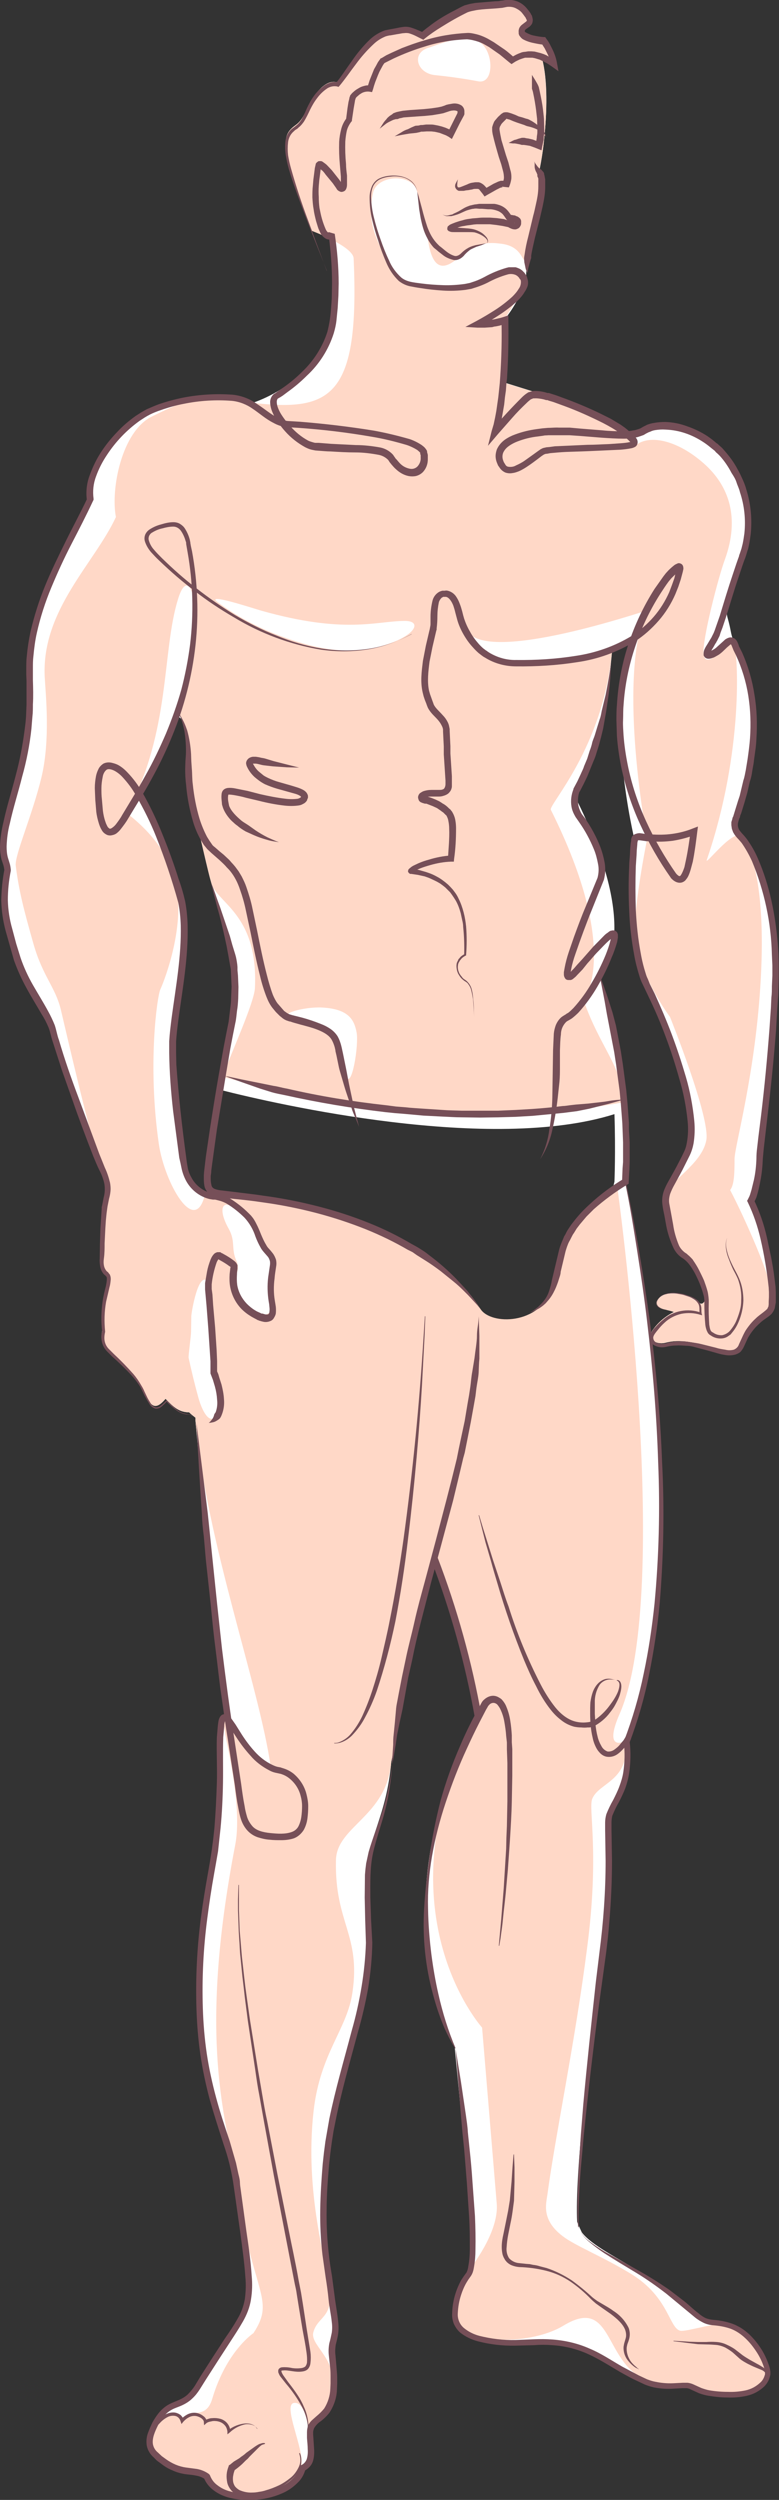
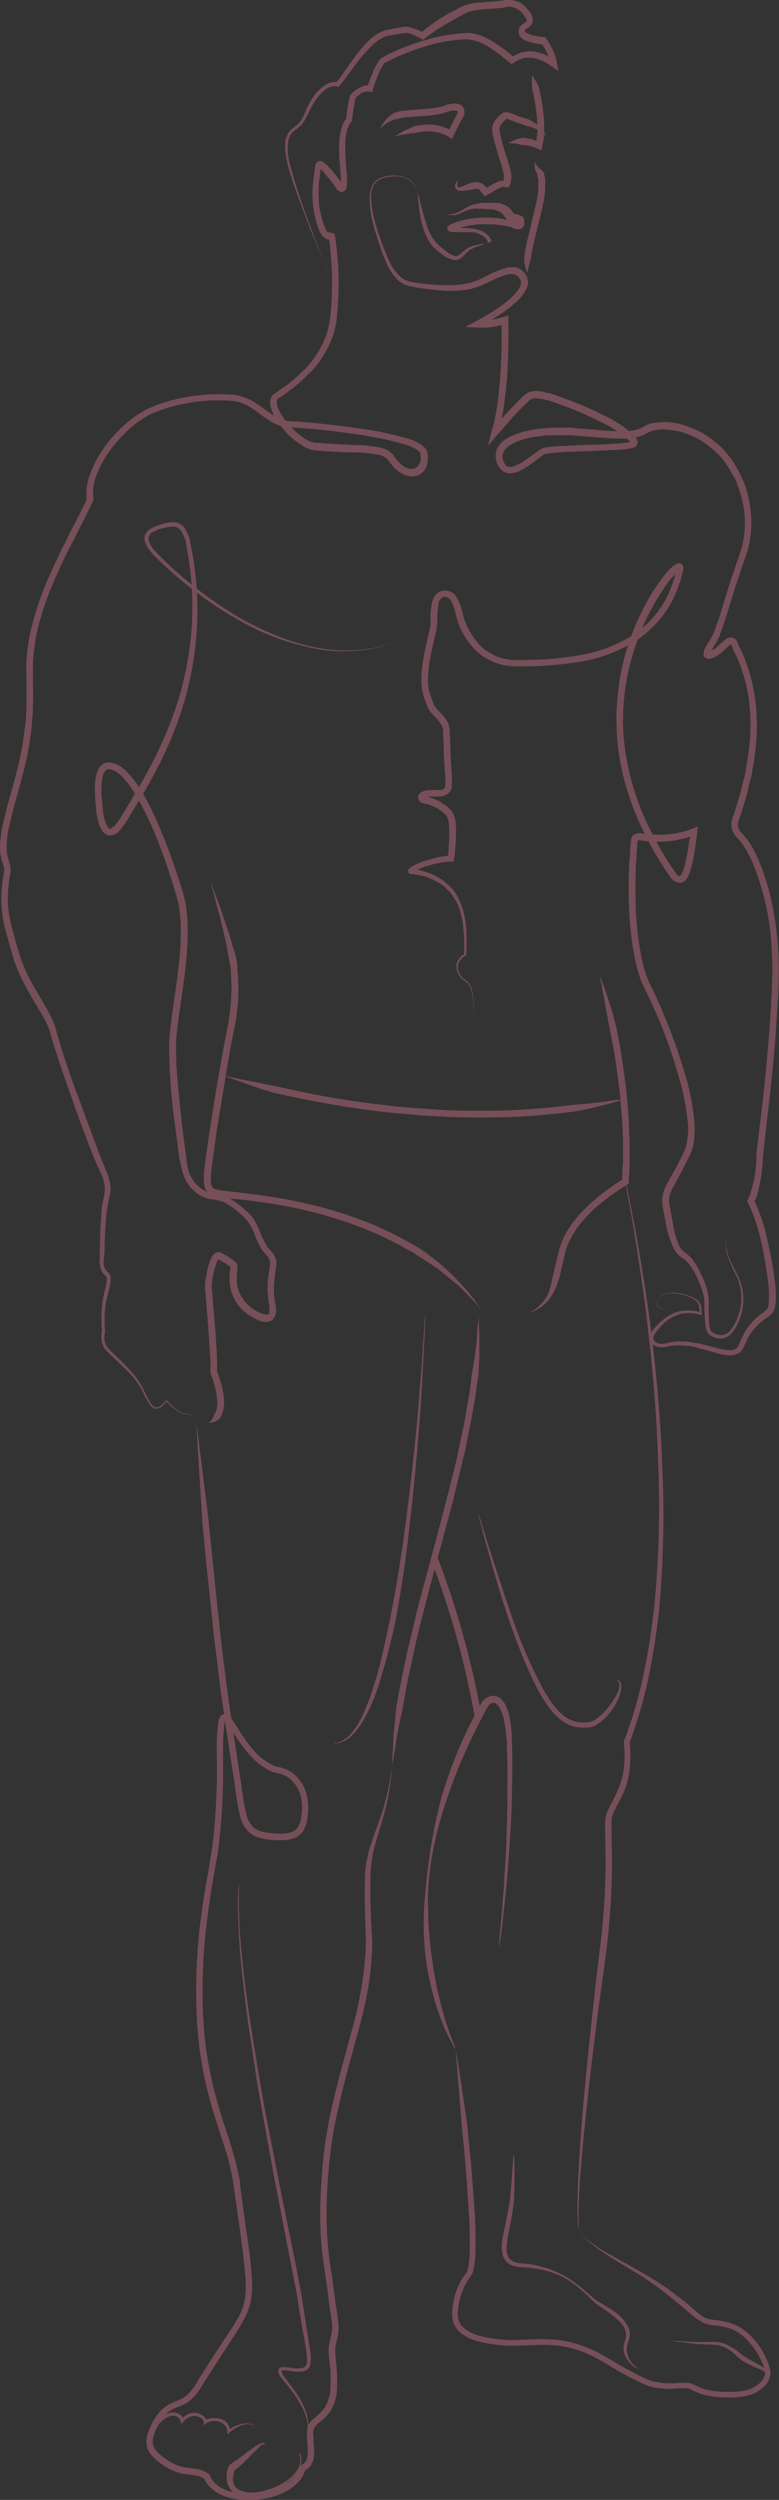
<svg xmlns="http://www.w3.org/2000/svg" version="1.1" id="Слой_1" x="0px" y="0px" viewBox="0 0 317.2 1017.8" style="enable-background:new 0 0 317.2 1017.8;" xml:space="preserve">
  <rect x="0" y="0" width="317.2" height="1017.8" fill="#333333" stroke="none" />
  <style type="text/css">
	.st0{fill:#FFFFFF;}
	.st1{fill:#FFD8C7;}
	.st2{fill:#764F58;}
	.st3{fill:none;stroke:#764F58;stroke-width:2.8;stroke-miterlimit:10;}
</style>
-   <path class="st0" d="M315.2,404.2c2.1-39-9.8-60-13.3-63.6s-4-5.1-2.3-9.2c15.1-44,1-65-0.7-69.7s-1-4.4-2.7-10.4  c-0.4-1.7-0.7-4,0.4-8.2c1.4-5.9,3.2-11.6,5.3-17.3c6.2-16.9-0.4-35.3-10.7-44.4s-23.3-10.6-29-7c-1.7,1-3.6,1.6-5.6,1.7l-5-2.7  c-3.5-2.2-7.2-4.2-11-5.9c-4.3-2.3-8.9-4.2-13.6-5.5l-4.2-1.3c-1.3-0.4-2.7-0.6-4.1-0.8l-14.1-4.4c1-11.6,0.8-22.7,0.8-25.4  c3.9-4.8,6.8-10.3,8.8-16.1c0-1,0-2.6,0.2-4.4v0.6l0.7-10v-0.1l2.2-9.4c2.4-3.7,6.6-18.6,2.3-21.1c1-4.8,1.7-9.6,2.1-14.5h0.3  c0-0.3-0.1-0.6-0.2-0.9c1-10.6,1.2-23.7-1.6-32.1c1.8,0.7,3.6,1.8,5.1,3c-0.8-4.8-4.1-9.5-4.1-9.5s-8.8-0.7-9.1-3.6s5-2.7,2.7-6.3  s-5-6-9.8-5s-12.4,0.4-16.4,2.4s-12.7,6.9-16.8,10.6c-7.4-3.4-5.6-2.5-13.8-1.3s-15,14.2-20.8,21.1c-3-0.8-6.2,1.2-9.5,6  s-3.6,8.8-7.4,11.5s-4.5,5.2-3.7,11.8s4.8,11.5,12.5,31l6.3,3c0,0,2.5,32-0.7,40.9c-0.4,1.3-10,12.7-11,13.6  c-6,5.7-13.2,10.1-21,12.8c-2.6-1.7-5.5-2.7-8.6-3c-11.6-0.9-23.3,1.1-34,5.7c-12.5,6-26,24.7-23.7,35.8c-8.7,18.9-26,45-24.7,72.4  s-5,41.4-8.9,57s-0.3,16.8,0,21.3c-2.9,15.6-0.2,21.6,3.6,35.1s12.7,21.8,15,31.1s16.6,48.9,20,56.4s1.4,9.3,0.7,15s-1,16.2-1,18.6  s-1,6,2,8.3s-3,8.7-1.3,23.4c-0.9,2.6-0.3,5.5,1.6,7.6c3.2,3.3,11.2,9.7,14.3,16s4.6,10.8,9.7,4.7c3.2,3.3,5.5,5.5,9.6,5.5  c0.8,0.8,1.7,1.5,2.6,2.2v1.2c4.5,50,8,86.7,12.8,120.7c-2.6-3-3.5,0.2-3.3,19c0.1,10-0.5,27.2-2.8,39.2  c-15.6,81,6.1,105.3,9.4,129.3c6.6,47.2,8,48-1.5,62.2c0,0-10.8,16.4-13.5,21c-7,12-12.5,4-18.8,18l-0.2,0.2c-2,4.5-1.6,7.7,1,10.1  c10.2,10,15.6,5.1,21.2,9.2c4.7,13,35.8,9.8,38.8-3.4c4.7-2.2,3.5-6.4,3.1-14s9.5-4.4,9.8-20.2c0.1-10.2-1.7-12.6-0.3-17.5  c1.8-6.5,0.3-8.4-1-20.2c-1.2-10.5-5.3-23.3-1.4-57c2.6-23.6,13-51.2,15.2-66.2c3.5-23.7,0.6-20.7,1.2-46.3c0.2-13.7,8.1-23,10-45  l14.5-74.2l2.6-9.8c8,20.9,14,42.5,18,64.5c-41.6,79.2-9.3,135-9.3,135l6.7,69.3c0.5,11.6,0.3,20.6-1.5,23  c-3.4,4.6-5.3,10.1-5.4,15.8c-0.6,13.6,26.5,12,31.2,11.6c23.6-1.4,29.6,9,47,16.3c6,2.5,11.7,1.2,16,1.3c3.6,0,4,3.8,18.4,3.8  c10.1,0,14.8-4.8,14.7-9.2c-1.7-7.8-6.7-14.5-13.8-18.3c-4.6-2-8.4-1.6-11-2.4c-4.5-1.3-10-9-25.4-18.4c-11.6-7.1-21-11.7-25-16.8  c-0.2-0.2-2-4.3-2-4.5c-1-18.7,4.8-69.3,9.7-107.7c5-38.2,1.5-54.7,3.1-59c2.7-7,8.9-12.4,7-29.6l0.8-1.8  c30.7-82.1-1.3-226.2-1.3-226.2c-0.3,0.2,0-31.4,0-31.4c-1.2-17.6-4.6-34.9-10.2-51.6c0,0,18.9-15.2-10-73c-1-2.1,12-20.1,15.2-60  c3-0.8,5.9-2,8.3-2.6c-11.8,28.7,0.8,80.4,0.8,80.4s-1.5,32.6,0.4,42.3c3.2,15.5,20.1,58.1,20.1,58.1s4.1,12.1,2.4,21.4  c-1.8,10-9.5,17.4-10,22.8c-0.9,8.6,1.8,23.1,7.4,25c6.7,2.1,8.6,17.6,8.6,17.6c-2.9,4.9-2.8-3.3-14.9-2.6c-3.2,0.2-7,3.7-3.9,5.7  c1,0.7,3.5,0.9,6,1.8c-3.3,1.6-6.2,4-8.4,7c-3.2,4,1.2,6.5,4.8,5.6s8.1-1.6,19.6,2s10.3-1.3,13.2-6.3c2-3.3,4.8-6.2,8-8.3  c1.6-1.3,2.6-1.3,2.6-7.4s-3.2-27.6-9-38.7c1.8-2,3.7-11.9,3.7-17.3S313,443.4,315.2,404.2L315.2,404.2z M250.2,453.6  c0.5,15.3,0,27.5,0,27.5l-5.3,22l-10.4,23c-4.8,9.8-15.6,15.1-26.3,12.9l-28.5-5.6c0,0-65-42.3-79.1-43.4c-8.2-0.7-13.7-2-16.9-5  v0.7c-8.9-2-9.6-13.8-10.9-29.6c-1.5-20-2.2-49.5-0.9-52.2c3.7-16.3,3.2-33.2-1.6-49.2c-5.6-15-13.9-31.2-13.7-31.6  c0-0.5,15.3-31.3,15.9-31.2c5.5,1,2.4,25.8,7.2,41.2c1,3.5,5.4,24,6.6,27.1c3.1,7.9,10.6,32.6,9.5,41c-0.8,5.6,0.4,10.7-4.3,33  l-1.5,9.6C112.8,449.6,199.8,469.5,250.2,453.6L250.2,453.6z" />
-   <path class="st1" d="M266,541.2c-3.1,4,1.2,6.4,4.8,5.5s8.2-1.5,19.7,2s10.3-1.3,13.2-6.2c2-3.3,4.7-6.2,7.9-8.3  c1.6-1.4,2.6-1.4,2.6-7.5s-11.1-31.2-16.9-42.2c1.7-2,1.8-7.2,1.8-12.6s8.6-34.6,10.7-73.7s-4.5-54-7.9-57.6s-15.7,13.2-14,9.2  c15-44,12.6-83.3,11-88c-1-2.8-11.2,12.2-12.4,4.6c-0.8-5.2,6.1-31.8,8.7-38.7c6.1-16.9,1.7-29.9-8.6-39s-21.1-11.7-26.9-8  c-1.6,1-3.2-3.4-4-4.1c-1.2-1.2-2.6-2.2-4.1-3.1c-3.6-2.2-7.3-4.2-11.2-5.9c-4.3-2.3-8.8-4.1-13.5-5.5l-4.2-1.4  c-1.3-0.4-2.6-0.6-4-0.8c-4.7-1.3-9.8-3-14.2-4.3c1-11.7,0.9-22.7,0.8-25.4c3-4.7,5.8-9.6,8.3-14.6c-1.7-2.2-3.3-6.2-6.5-5  c-3.7,1.3-19.6,10.7-41.7,4.9c-5.7-1.5-8.9-10.3-10-13.5c-1.2-3.7-6.3-11-3.5-23.5c1.6-7.3,15.6-8,17.8-1c1.2,3.9,2,10,3.9,16.4  c1,3.5,1.3,21.6,13,11c7.7-7.2,14.4-6,17.2-5.7c8.2,0.9,8.5,6.3,10.3,7.5c0,0,2.3-12.9,3.1-16c2.4-3.7,6.7-18.6,2.3-21  c1-4.8,1.8-9.6,2.2-14.5l0.2-0.1c0-0.3,0-0.5-0.1-0.8c1-10.7,1.1-23.7-1.6-32.2c1.8,0.8,3.5,1.8,5,3c-0.7-4.8-4-9.4-4-9.4  s-8.9-0.8-9.2-3.6s5-2.7,2.7-6.3s-5-6-9.7-5s-12.5,0.4-16.5,2.3S176,10,171.8,13.7c-7.4-3.4-5.6-2.5-13.8-1.3s-15,14.2-20.8,21.1  c-3-0.8-6.2,1.2-9.5,6s-3.6,8.8-7.4,11.5s-4.5,5.2-3.7,11.8S119.2,74.4,127,94c0,0,16.8,6.3,17,11.2c2.5,56.5-9.1,62.5-41.2,58.8  c-2.6-1.7-5.5-2.7-8.6-3c-14.5-1-25.8,5.5-32.2,8.5c-12.5,6-17,29.8-14.8,41c-8.7,18.8-30.3,37.8-29,65c0.4,7.4,2.4,25.8-1.4,41.3  S6,348,6.4,352.4c1.3,10.4,3.4,18.4,7.2,31.8s9,17.7,11.2,27s13.2,57.2,16.7,64.7s1.3,9.3,0.6,15s-1,16.2-1,18.6s-1,6,2,8.3  s-3,8.7-1.3,23.4c-0.9,2.6-0.3,5.5,1.6,7.6c3.2,3.3,11.2,9.7,14.3,16s4.6,10.8,9.7,4.7c3.2,3.3,5.5,5.5,9.6,5.5  c0.8,0.8,1.7,1.5,2.6,2.2v1.2c4.5,50,25.8,107.2,30.7,141.3c-8-3.2-12-10.2-18.7-20.2c-1.3-2-0.2,5.5,1,11c2,9.7,5.5,28.5,3.2,40.5  c-15.6,81-3.4,111.6,0,135.6c6.5,47.2,16.8,49,7.4,63.3c0,0-11,7.2-16.8,26.8c-1.4,4.8-4.2,5.7-7.5,5.7c-1.8,0.2-3.4,1-4.6,2.3  c0,0-1.5-3.7-6.7-1.5c-2.4,1-5.8,4.7-5.9,4.8c-2,4.5-1.6,7.7,1,10.2c10.2,9.9,15.6,5,21.2,9c4.7,13,35.8,10,38.8-3.3  c1.4-6.4-7.9-25.1-2.9-25.6c3.8-0.4,5.2,6.8,6,11.5c-0.3-7.6,9.5-4.3,9.8-20.1c0.1-10.2-9.4-15.3-8-20.2c1.8-6.5,8-5.7,6.7-17.5  c-1.2-10.5-10.4-38.8-6.6-72.6c2.7-23.6,13.6-33.1,15.8-48.1c3.5-23.7-7.3-28.4-6.7-54c0.3-13.8,20.7-17.8,22.5-39.9l14.6-74.2  l2.6-9.7c7.9,20.9,13.9,42.5,17.8,64.5c-41.5,79.2,2,127.5,2,127.5l6,72.1c0.6,11.6-10.3,25.3-12,27.6c-3.4,4.6-5.3,10.1-5.4,15.8  c-0.7,13.7,30,14.7,44.6,5.8c20.2-12.2,16.2,15,33.6,22.2c6,2.5,11.7,1.1,15.9,1.3c3.7,0,4,3.8,18.5,3.8c10.1,0,14.8-4.8,14.7-9.3  c-1.7-7.8-6.8-14.5-13.9-18.3c-4.5-2-18.8,3.1-21.4,2.4c-4.5-1.3-4.6-13.7-19.9-23.1c-11.6-7.1-22.7-11.4-27.9-15.4  c-8.8-6.7-6.7-13.2-6.2-16.9c3.2-24,11.3-62.2,16.2-100.7c5-38.2,0.5-56,2-60.3c2.7-7,15.5-7.1,13.7-24.2c-0.5,1.1-9.3,5-2.5-10.5  c22-50.2-1-215-1-215c-25.4,17.3-21.3,27.4-26.4,41.7c-5.2,15-25,15-29.2,8.5c-28.5-44.8-112-47.4-112.1-47.3  c-4,18.5-16.6-4.2-18.9-19.8c-4.7-32.3-0.7-60.4,0.6-63.1c1.5-3.2,11.9-29.4,5-48c-5.7-15.2-18.8-23.4-18.5-23.8  c17.9-33.8,14-65.5,20.7-87.1c5.3-17.4,12.5,8.7-0.1,47.3c5.8,0.5,2.5,26.5,7.2,41.9c1.1,3.5,5.5,24,6.7,27.1  c3,7.9,18.9,12.7,17.5,42.1c-0.3,6-10,27.2-13.2,36.1c20.1,5.4,40.4,9.5,61,12.3c62.5,8.1,101.8-2.4,102.6-1.9  c-1-14.7-10-22.7-16.5-41.4c0,0,15.5-19.9-13.4-77.7c-1-2.1,21.4-25.3,24.9-64.6c-56.4,16.3-59.7-9.9-59.7-10.2  c3.4,17.4,71-5.6,73.5-6.2c-11.8,28.7,0.5,92.9,0.5,92.9s-6.7,33-4.7,42.7c3.2,15.5,14,29.7,14,29.7s16.5,41,14.8,50.2  c-1.8,10-15.8,17-16.4,22.5c-0.8,8.6,1.8,23.1,7.4,25c6.7,2.1,8.6,17.6,8.6,17.6c-2.8,4.9-2.8-3.3-14.9-2.6c-3.1,0.2-7,3.7-3.8,5.7  c1,0.7,3.5,0.9,6,1.8C271.1,535.8,268.2,538.2,266,541.2L266,541.2z M174.3,19.5c4-1.2,12.3-5.2,19.6-3c7.1,2.2,8,18,0.8,16.6  c-5.8-1.1-11.6-1.9-17.4-2.5C169.9,30,167.3,21.8,174.3,19.5L174.3,19.5z M95.9,492.2c6,4.7,11.6,13.2,14.5,19.6s-1.7,10.9,0.5,17.5  s-6.6,8.3-10.8,2.8c-9.2-12-1.1-12.7-3.8-18.7c-2.3-5-0.3-7.9-3.1-13C88.6,492.3,90.4,487.8,95.9,492.2z M77.9,535.9  c0-1.5,3-19.5,7-13.8c2.6,3.6,1.4,35.8,2.4,37.3c1.3,1.8,3,9,2.6,10.5c-2.5,14.2-7.3,5.8-9.1-0.8c-1.5-5.4-2.8-10.8-4-16.3  c-0.1-1.3,1-8.8,1-10.7L77.9,535.9L77.9,535.9z M140.7,438c-1.4-4-2.9-12.4-4.4-16.4c-0.9-2.1-15.2-6.3-17.3-6.8  c-7-1.9,5-5,12.2-4.6c10.7,0.6,13,4.9,14,10.1s-2.1,24-4.4,17.7L140.7,438z M155.1,263.2c-14.1,4-28.7,0.3-41.5-4.5  c-8.8-3.3-17.2-7.8-24.8-13.4c-5.8-4.2,13.1,2,17.5,3.3c34.3,9.7,47,4.2,58.6,4.2c7.3,0,4.3,6.4-9.8,10.3V263.2z" />
  <path class="st2" d="M133.1,110.2c-2.7-6.8-5.5-13.6-8.1-20.5s-5.3-13.8-7.4-20.9c-0.5-1.8-0.9-3.6-1.2-5.4  c-0.3-1.9-0.4-3.8-0.2-5.7c0.2-2,1.1-3.9,2.6-5.2l1.2-0.9l0.5-0.4l0.5-0.4c0.7-0.6,1.2-1.3,1.7-2c0.9-1.5,1.6-3.2,2.3-4.8  c0.8-1.7,1.7-3.4,2.8-4.9c1.1-1.6,2.5-2.9,4-4.1c0.8-0.6,1.8-1.1,2.8-1.4c1-0.3,2.1-0.3,3.1,0l-0.9,0.2c2.3-2.8,4.3-6,6.5-9  c2.1-3.1,4.6-6.1,7.3-8.7c1.5-1.4,3.2-2.5,5-3.3c0.5-0.2,0.9-0.4,1.4-0.5c0.5-0.1,1-0.2,1.5-0.3l2.7-0.5c0.9-0.2,1.9-0.4,2.8-0.5  c1.1-0.2,2.2-0.1,3.3,0.2c0.9,0.3,1.8,0.6,2.7,1l2.6,1.1l-1.4,0.3c1.1-1,2.2-1.9,3.3-2.7c3.3-2.6,6.9-4.8,10.7-6.7  c1.3-0.7,2.6-1.4,3.9-2l1.1-0.3l1.1-0.3l2.2-0.4l8.3-0.7c0.7,0,1.4,0,2-0.2l1-0.1l1-0.2c1.7-0.2,3.3,0,4.9,0.6  c1.5,0.6,2.8,1.6,3.8,2.8c0.5,0.6,1,1.2,1.4,1.8l0.3,0.5l0.1,0.3l0.2,0.2c0.2,0.5,0.3,1,0.4,1.5c0.1,0.6,0,1.2-0.2,1.8  c-0.2,0.5-0.6,0.9-1,1.3L214,12c-0.1,0.1-0.2,0.3-0.3,0.4c0,0.1,0,0.2,0,0.3c-0.1-0.4,0,0.4,0,0c0,0,0,0.1,0,0.1  c0.1,0.2,0.2,0.3,0.4,0.4c1.1,0.6,2.2,1.1,3.4,1.3c1.3,0.3,2.6,0.5,3.9,0.6h0.6l0.4,0.6l0.8,1.1l0.7,1.2l1.2,2.4  c0.8,1.7,1.4,3.5,1.7,5.3l0.6,3.3l-2.8-2l-1.8-1.2l-1-0.5c-0.3-0.1-0.5-0.4-1-0.5l-1-0.5l-1-0.3l-1-0.3l-1-0.2h-3l-1,0.3  c-0.6,0.2-1.2,0.4-1.8,0.7l-1,0.5l-0.8,0.5l-0.9,0.6l-0.8-0.6l-4-3.3l-4.3-3c-0.7-0.4-1.4-0.8-2.1-1.2c-0.7-0.4-1.5-0.7-2.3-1  c-1.5-0.5-3.1-0.9-4.7-1h0.1c-5.9,0.2-11.8,1.2-17.4,3c-4.3,1.3-8.4,2.9-12.5,4.8l-2,1l-2,1l0.4-0.3l-0.4,0.5l-0.4,0.6l-0.7,1.3  l-0.7,1.3l-0.6,1.4l-1.1,2.8l-0.5,1.5l-0.4,1.4l-0.4,1.2l-1.2-0.2c-1-0.1-2.1,0.1-3,0.6c-0.5,0.3-1,0.6-1.4,1l-0.7,0.6l-0.3,0.4  l-0.3,0.3l0.2-0.4v0.4l-0.2,0.5l-0.2,1.2l-0.4,2.3l-0.7,4.7v0.4l-0.3,0.3c-0.8,1.1-1.5,2.4-1.8,3.7c-0.3,1.4-0.5,2.9-0.6,4.3  c-0.1,3.1,0,6.1,0.3,9.2c0,1.5,0.2,3,0.4,4.7v3.7c0,0.5-0.1,1.1-0.3,1.6c-0.2,0.5-0.5,0.9-1,1.1c-0.4,0.2-0.9,0.3-1.3,0.2  c-0.2-0.1-0.5-0.2-0.7-0.3c-0.3-0.2-0.6-0.4-0.8-0.7l-0.3-0.5l-1.4-2l-2.9-3.5c-0.4-0.6-0.9-1.2-1.4-1.7c-0.2,0-0.3-0.2-0.4-0.3  l-0.4-0.3l-0.8-0.6h0.2c0.1,0,0.2,0,0.3,0c0.2,0,0.4-0.1,0.5-0.2l0.2-0.3c-0.1,0.3-0.2,0.7-0.2,1c-0.1,0.8-0.2,1.6-0.3,2.4l-0.3,2.3  l-0.2,2.3c-0.1,1.5-0.1,3,0,4.5c0,1.5,0.1,3,0.3,4.5c0.3,1.5,0.6,3,1,4.4c0.4,1.4,0.9,2.8,1.5,4.2c0.2,0.5,0.5,0.9,0.9,1.3h0.2  c0,0,0.1,0,0.1,0l0.1-0.1l2.4,0.7c1,6.7,1.6,13.4,1.6,20.2l-0.1,5l-0.3,5.1l-0.5,5c-0.2,1.8-0.6,3.5-1.1,5.2  c-2.1,6.6-5.9,12.6-11,17.3c-2.4,2.4-5,4.6-7.8,6.6l-2,1.5l-1.1,0.7l-0.6,0.3v0.1h-0.2c-0.3,0.3-0.5,0.8-0.5,1.3  c0,0.7,0.1,1.4,0.3,2c0.5,1.5,1.2,2.8,2.1,4.1c0.9,1.3,1.9,2.6,3,3.8c2.1,2.4,4.6,4.5,7.4,6c0.6,0.3,1.3,0.5,2,0.7  c0.3,0.1,0.7,0.2,1,0.2h1.3l5,0.4l10,0.5c3.4,0,6.8,0.4,10.1,1c1.9,0.4,3.7,1.4,5,2.8c0.2,0.2,0.4,0.5,0.5,0.7l0.3,0.4l0.4,0.6  l0.4,0.4c0.5,0.6,1,1.2,1.5,1.7c1,1,2.3,1.7,3.7,2c1.2,0.3,2.4,0,3.3-0.9c0.9-1,1.4-2.3,1.3-3.6c0-0.3,0-0.7,0-1  c-0.1-0.2-0.1-0.3-0.2-0.5v-0.3c0,0.2,0,0,0,0v-0.2c-0.1-0.1-0.1-0.1-0.2-0.2c-0.1-0.1-0.2-0.2-0.3-0.3c-0.2-0.2-0.5-0.4-0.7-0.6  c-1.3-0.8-2.7-1.5-4.2-2c-4.7-1.4-9.5-2.6-14.4-3.4c-9.8-1.7-19.7-2.9-29.7-3.6l-5-0.3c-1.8-0.2-3.6-0.8-5.2-1.7  c-3.2-1.6-5.7-3.9-8.4-5.7c-2.5-1.8-5.5-3-8.6-3.3c-6.5-0.5-13.1-0.1-19.5,1.2c-3.2,0.6-6.4,1.5-9.5,2.6c-1.5,0.5-3,1.1-4.4,1.8  l-1.1,0.6l-1,0.6l-2,1.3c-5.3,3.8-9.8,8.5-13.4,14c-1.8,2.7-3.3,5.6-4.4,8.7c-1.1,2.9-1.4,6-1,9v0.5l-0.2,0.4  c-2.8,6-5.8,11.8-8.8,17.6s-5.7,11.7-8.2,17.7c-2.5,6-4.5,12.2-5.9,18.5c-0.7,3.1-1.1,6.3-1.4,9.5c-0.2,1.6-0.2,3.2-0.2,4.8v4.9  c0.1,3.2,0.2,6.6,0,9.9c0,1.6,0,3.3-0.2,5l-0.2,2.4l-0.2,2.5c-0.7,6.6-2,13.2-3.8,19.6c-1.6,6.4-3.6,12.6-5,19  c-0.8,3-1.2,6.2-1.3,9.3c0,1.5,0.1,3,0.5,4.5l0.7,2.3c0.3,0.9,0.4,1.8,0.5,2.7v0.4c-0.8,4-1.2,8-1.2,12c0.1,4,0.7,7.9,1.8,11.7  l1.6,6l1.8,5.8c1.3,3.8,3,7.5,5,11c2,3.5,4.2,7,6.2,10.7c1,1.8,1.9,3.7,2.7,5.7c0.7,2.1,1,4.2,1.7,6c2.3,7.9,5,15.6,7.9,23.3l8.5,23  l2.3,5.7c0.9,1.9,1.6,4,2.1,6.1c0.2,1.1,0.3,2.3,0.2,3.4c-0.1,1.1-0.3,2.1-0.6,3.2l-0.6,3l-0.1,0.7l-0.1,0.7l-0.2,1.5l-0.3,3  l-0.2,3.1l-0.3,6.1c0,2,0,4.1-0.3,6.2c-0.3,2.1,0,3.9,1.2,5.2L44,518l0.3,0.4c0.1,0.2,0.3,0.3,0.4,0.5c0.3,0.6,0.4,1.2,0.4,1.9  c-0.1,1.1-0.2,2.2-0.5,3.2l-1.4,6c-0.7,4-0.8,8-0.4,12v0.3c-0.2,0.8-0.3,1.7-0.3,2.5c0,1.7,0.7,3.4,2,4.6l2,2c2.7,2.5,5.3,5.2,7.8,8  c1.2,1.4,2.3,3,3.2,4.6c0.5,0.8,1,1.7,1.3,2.5L60,569c0.4,0.8,0.9,1.6,1.4,2.4c0.4,0.8,1.2,1.3,2,1.6c0.9,0,1.7-0.3,2.3-0.9  c0.7-0.6,1.4-1.2,2-1.9l0.2-0.2l0.1,0.2c1.3,1.4,2.7,2.7,4.2,3.9c0.8,0.6,1.6,1,2.5,1.3c0.4,0.1,0.9,0.2,1.3,0.3  c0.5,0.1,1,0.1,1.5,0.1l1,1l1,1c0.7,0.6,1.5,1,2.4,1.4c-0.9-0.4-1.7-0.8-2.4-1.4l-1-1c-0.4-0.3-0.8-0.5-1-0.9c-0.5,0-1,0-1.5,0  c-0.5-0.1-0.9-0.2-1.4-0.3c-0.9-0.3-1.8-0.7-2.6-1.3c-1.5-1.1-3-2.4-4.3-3.8H68c-0.6,0.7-1.3,1.4-2,2c-0.7,0.7-1.7,1.1-2.7,1  c-1-0.3-1.9-0.9-2.4-1.8c-0.5-0.8-1-1.6-1.4-2.4c-1-1.6-1.6-3.4-2.6-5c-1-1.5-2.1-3-3.3-4.3c-2.5-2.7-5.2-5.3-8-7.8l-2-2  c-1.4-1.4-2.2-3.3-2.3-5.3c-0.1-1,0-2,0.3-3v0.3c-0.5-4.2-0.4-8.4,0.2-12.5c0.3-2,0.8-4.1,1.3-6c0.2-1,0.4-2,0.4-3  c0-0.3,0-0.7-0.2-1h-0.1l-0.2-0.3l-0.7-0.6c-0.8-0.9-1.3-2-1.5-3.2c-0.2-1.1-0.3-2.2-0.2-3.3l0.1-6l0.2-6.3l0.2-3l0.2-3.2l0.1-1.5  v-0.8l0.2-0.8l0.6-3.1c0.5-1.8,0.6-3.7,0.3-5.6c-0.4-1.9-1.1-3.8-2-5.5c-1-2-1.7-3.8-2.5-5.7c-3-7.7-5.9-15.4-8.6-23.2L25.3,436  l-3.8-11.8c-0.7-2-1-4-1.7-5.8c-0.8-1.9-1.7-3.7-2.8-5.4c-2-3.5-4.2-7-6.2-10.7c-2-3.6-3.7-7.4-5.1-11.3L4,385l-1.7-6  c-1.1-4.1-1.7-8.3-1.8-12.5c0.1-4.2,0.5-8.4,1.3-12.5v0.4c-0.1-0.7-0.2-1.4-0.4-2.1l-0.8-2.4c-0.4-1.7-0.6-3.4-0.6-5.2  c0.1-3.4,0.6-6.7,1.4-10c1.4-6.5,3.4-12.7,5-19c1.7-6.3,2.9-12.7,3.7-19.1l0.3-2.4l0.2-2.4l0.2-4.9v-9.7l-0.1-2.5v-2.5  c0-1.7,0-3.3,0.2-5c0.3-3.3,0.8-6.6,1.5-9.9c1.5-6.5,3.5-12.8,6-18.9c2.5-6.1,5.4-12,8.3-17.9s6-11.6,8.8-17.5l-0.1,0.8  c-0.5-3.5-0.1-7.2,1.2-10.5c1.2-3.3,2.7-6.4,4.6-9.3c1.9-2.9,4-5.5,6.4-8c2.3-2.5,4.9-4.7,7.7-6.7l2.2-1.4l1.2-0.7l1.1-0.6  c1.6-0.7,3.2-1.4,4.8-2c3.2-1.1,6.5-2,9.9-2.7c6.7-1.3,13.5-1.7,20.3-1.2c3.6,0.4,7,1.7,9.9,3.8c2.9,1.9,5.4,4,8.1,5.5  c1.3,0.8,2.8,1.2,4.3,1.4l5,0.3c10,0.8,20.1,2,30,3.6c5,0.9,9.9,2.1,14.8,3.5c1.7,0.6,3.3,1.4,4.8,2.4c0.4,0.3,0.8,0.6,1.2,1  c0.2,0.2,0.3,0.4,0.5,0.6c0.2,0.3,0.4,0.6,0.5,0.9v0.4l0.1,0.3l0.2,0.8c0,0.5,0,0.9,0,1.4c0.1,2.1-0.6,4.1-2,5.6  c-0.8,0.8-1.7,1.3-2.8,1.6c-1,0.2-2.1,0.2-3.1,0c-1.9-0.4-3.6-1.4-5-2.7c-0.7-0.6-1.3-1.3-1.9-2l-0.4-0.5l-0.4-0.5l-0.3-0.5  c-0.1-0.1-0.2-0.3-0.3-0.4c-1-1-2.3-1.7-3.7-2c-3.2-0.6-6.4-1-9.6-1c-3.4,0-6.7-0.2-10-0.4c-1.7,0-3.4-0.2-5-0.3l-1.3-0.1  c-0.5-0.1-1-0.2-1.5-0.3c-0.9-0.2-1.8-0.6-2.6-1c-3.1-1.7-5.9-3.9-8.2-6.5c-1.2-1.3-2.2-2.7-3.2-4.1c-1-1.5-1.8-3.1-2.4-4.8  c-0.3-1-0.5-2-0.5-3c0-1.2,0.5-2.4,1.4-3.2l0.2-0.2h0.2l0.1-0.2h0.2l0.5-0.4l1-0.7l2-1.4c2.7-1.9,5.2-4,7.5-6.3  c4.7-4.5,8.2-10,10.2-16.2c0.8-3.1,1.3-6.4,1.5-9.6c0.1-1.6,0.3-3.3,0.3-5l0.1-5c0-6.6-0.5-13.2-1.4-19.8l2.4,0.8  c-0.2,0.2-0.5,0.4-0.8,0.6c-0.3,0.2-0.6,0.3-1,0.4c-0.7,0.1-1.4-0.1-2-0.5c-0.9-0.6-1.6-1.4-2-2.3c-0.2-0.4-0.4-0.9-0.6-1.3  l-0.2-0.5l-0.1-0.3l-0.1-0.3l-0.7-2.3c-0.4-1.6-0.8-3.2-1-4.8c-0.3-1.6-0.4-3.2-0.5-4.8c0-1.6,0-3.3,0.2-4.9l0.2-2.4l0.3-2.3  l0.3-2.4c0.1-0.4,0.2-0.9,0.3-1.3c0-0.2,0.1-0.3,0.1-0.5c0.2-0.3,0.4-0.5,0.7-0.7c0.2-0.2,0.4-0.3,0.7-0.3c0.1,0,0.3,0,0.4,0h0.3  c0.2,0,0.4,0.1,0.6,0.2l1.1,0.8l0.5,0.4l0.5,0.5l1.7,1.8l3,3.8l1.4,2l0.3,0.4c0,0.1,0.1,0.2,0,0.1c0,0-0.1,0-0.1,0  c-0.2-0.1-0.5-0.1-0.7,0l-0.3,0.3c0.1-0.3,0.1-0.5,0.1-0.8v-3.2l-0.4-4.7c-0.3-3.2-0.4-6.3-0.3-9.5c0.1-1.7,0.4-3.4,0.8-5  c0.4-1.7,1.2-3.3,2.3-4.7l-0.3,0.7l0.6-4.7l0.4-2.5l0.3-1.2l0.1-0.6c0.1-0.3,0.2-0.5,0.3-0.8v-0.1l0.2-0.2l0.4-0.5l0.4-0.4l0.8-0.7  c0.6-0.5,1.3-0.9,2-1.3c0.7-0.4,1.4-0.6,2.2-0.8c0.8-0.2,1.7-0.2,2.5,0l-1.6,1l0.5-1.6l0.5-1.6l1.2-3l0.6-1.5l0.8-1.4l0.8-1.5  l0.5-0.7l0.5-0.7l0.2-0.2h0.2l2-1.2l2.1-1l4.2-1.9c2.9-1.1,5.8-2.2,8.7-3c5.9-1.9,12-2.9,18.2-3.2h0.1c1,0,1.9,0.2,2.8,0.4  c1.9,0.4,3.6,1.1,5.3,2l2.4,1.4l4.4,3c1.4,1,2.8,2.3,4.1,3.4H208l1-0.7l1.1-0.6c0.8-0.4,1.6-0.7,2.4-1c0.4-0.1,0.9-0.2,1.3-0.2  l1.3-0.2h1.3l1.3,0.1l1.2,0.3l1.2,0.3l1.2,0.4l1.2,0.5l1,0.6c0.4,0.2,0.7,0.4,1.1,0.6l2,1.4l-2.2,1.3c-0.3-1.6-0.8-3.1-1.5-4.5  l-1.1-2.2l-0.7-1.1l-0.6-1l1,0.6c-1.4-0.1-2.9-0.4-4.3-0.7c-1.5-0.3-3-0.8-4.4-1.6c-0.4-0.3-0.7-0.6-1-1c-0.1-0.1-0.2-0.3-0.3-0.4  c-0.1-0.2-0.2-0.3-0.2-0.5c0-0.1-0.1-0.2-0.1-0.3V13c-0.1-0.6,0.1-1.2,0.3-1.7c0.3-0.5,0.6-0.9,1-1.2l1.7-1.3  c0.1-0.1,0.2-0.2,0.3-0.3c0-0.1,0-0.1,0-0.2c0-0.2-0.1-0.3-0.2-0.5l-0.2-0.4V7.3l-0.3-0.4c-0.4-0.6-0.8-1.1-1.2-1.6  c-0.7-0.9-1.7-1.5-2.7-2c-1.1-0.5-2.2-0.6-3.4-0.5l-1,0.2l-1,0.2l-2.2,0.2c-2.8,0.2-5.5,0.3-8.2,0.7l-2,0.4l-0.8,0.2L190.4,5  c-3.7,1.8-7.2,3.8-10.7,6c-2.3,1.4-4.5,2.9-6.6,4.6l-0.7,0.6l-0.8-0.4l-2.4-1.2c-0.8-0.4-1.6-0.7-2.5-1c-0.7-0.2-1.5-0.2-2.2-0.1  c-0.8,0-1.8,0.3-2.7,0.4l-2.8,0.5c-0.4,0-0.8,0.1-1.2,0.2c-0.4,0.1-0.8,0.2-1.2,0.4c-1.6,0.7-3,1.6-4.3,2.8  c-2.7,2.5-5.1,5.2-7.3,8.2c-2.3,3-4.3,6-6.8,9l-0.4,0.4l-0.5-0.2c-1.6-0.3-3.2,0.1-4.5,1.1c-1.4,1-2.7,2.3-3.7,3.7  c-1.1,1.4-2,3-2.8,4.6c-0.8,1.7-1.6,3.4-2.6,5c-0.6,0.8-1.2,1.6-2,2.2l-0.5,0.5l-0.6,0.4c-0.4,0.2-0.7,0.5-1,0.8  c-1.3,1.1-2.1,2.7-2.3,4.4c-0.2,1.8-0.2,3.5,0,5.3c0.3,1.8,0.7,3.6,1.2,5.4c2,7.1,4.3,14.1,6.9,21l7.6,20.6H133.1z" />
-   <path class="st2" d="M167.6,258.1c-5.6,3.1-11.6,5.3-17.9,6.3c-6.3,1-12.7,1-19,0.1c-12.6-2.1-24.6-6.6-35.5-13.2  c-5.5-3.2-10.8-6.7-15.8-10.6c-5.1-3.8-9.9-8-14.5-12.4c-1.2-1.1-2.3-2.3-3.4-3.5c-1.1-1.3-2-2.8-2.5-4.4c-0.3-1-0.2-2,0.2-2.9  c0.4-0.8,1-1.5,1.8-2c1.4-0.9,3-1.6,4.6-2c1.6-0.5,3.3-0.9,5-0.9c0.9,0,1.9,0.2,2.7,0.7c0.8,0.5,1.5,1.1,2,1.9c0.9,1.4,1.6,3,2,4.6  l0.1,0.6l0.1,0.3v0.3l0.2,1.2l0.5,2.3c2.3,12.6,2.8,25.5,1.4,38.2c-1.4,12.7-4.6,25.2-9.5,37c-2.4,5.9-5.2,11.7-8.3,17.3  c-3,5.6-6.5,11-9.7,16.4c-0.8,1.4-1.8,2.7-2.8,4c-0.6,0.8-1.2,1.4-2,2c-0.5,0.3-1,0.5-1.5,0.6c-0.7,0.2-1.3,0.2-2,0  c-1-0.4-1.9-1.1-2.4-2.1c-0.5-0.8-0.8-1.6-1.1-2.5c-0.5-1.6-0.9-3.2-1.1-4.9l-0.4-4.8l-0.2-4.8c0-1.7,0.2-3.4,0.5-5  c0.2-0.9,0.5-1.8,0.9-2.6c0.4-1,1.2-1.8,2.1-2.4c1-0.5,2.1-0.6,3.2-0.4c0.9,0.2,1.9,0.5,2.7,0.9c1.5,0.8,2.8,1.9,4,3.2  c2.3,2.4,4.2,5,5.9,7.9c3.2,5.6,5.9,11.3,8.3,17.3c2.4,5.9,4.6,11.9,6.5,18c1.1,3,2,6.1,2.7,9.2c0.6,3.2,0.9,6.4,1,9.7  c0.3,13-2,25.5-3.7,38c-0.4,3.1-0.8,6.2-1,9.3v4.7l0.1,4.7c0.9,12.6,2.3,25.2,4,37.7l0.3,2.3l0.4,2.3c0.3,1.4,0.9,2.8,1.6,4  c1.4,2.5,3.6,4.4,6.2,5.5c0.6,0.2,1.3,0.4,2,0.5l1.1,0.2c0.4,0,0.9,0,1.3,0.1c1.7,0.3,3.4,1,4.9,1.9c2.7,1.7,5.3,3.7,7.6,6l1,1  l0.8,1c0.5,0.7,0.9,1.4,1.3,2.2c0.8,1.5,1.4,3,2,4.5c0.6,1.4,1.2,2.8,2,4.1c0.3,0.6,0.7,1.2,1.2,1.7l0.8,0.9l0.8,1  c0.6,0.8,1,1.7,1.3,2.6c0.2,1,0.2,2,0,3c-0.2,1.5-0.5,3-0.6,4.6c-0.4,3-0.4,6,0.1,9l0.2,1.2l0.2,1.3c0.1,0.9,0.1,1.9,0,2.8  c-0.1,0.5-0.3,1-0.6,1.5c-0.3,0.6-0.7,1.1-1.3,1.4c-1,0.5-2.2,0.7-3.3,0.4c-0.5-0.1-0.9-0.2-1.4-0.4h-0.3l-0.1-0.2  c-0.1,0-0.2,0-0.3,0l-0.5-0.3c-0.8-0.4-1.5-0.8-2.2-1.2c-1.5-0.9-2.8-1.9-4-3.1c-2.4-2.5-4-5.7-4.6-9.1c-0.3-1.7-0.3-3.4-0.2-5.1  c0.1-0.8,0.2-1.7,0.3-2.5l0.1-0.3v-0.2c0,0,0-0.2,0,0c0,0,0-0.1,0,0v0.2c-0.1-0.2-0.3-0.3-0.5-0.4c-1.2-0.9-2.5-1.7-3.8-2.4  l-0.5-0.3l-0.3-0.2c0,0-0.2,0,0,0h-0.2c0.1,0,0.1,0,0.2,0c0.1,0,0.1,0,0.2,0c-0.3,0.4-0.6,0.9-0.8,1.4c-1,2.9-1.7,5.9-2,8.9v-0.2  v2.1l0.3,2.2l0.3,4.5l0.8,9l0.6,9l0.2,4.6v4.6l-0.1-0.6l0.6,1.4l0.4,1.4l0.9,2.8c0.5,2,0.9,4,1,6c0.2,2.1-0.1,4.3-0.9,6.3  c-0.2,0.5-0.4,1-0.8,1.5c-0.4,0.4-0.9,0.7-1.4,1c-0.5,0.3-1,0.5-1.6,0.6c-0.5,0.1-1,0.2-1.5,0.2c0.4-0.3,0.7-0.6,1-1  c0.6-0.7,1-1.4,1.2-2.3c0.1-0.4,0.4-0.7,0.6-1c0.6-1.6,0.8-3.4,0.6-5.1c-0.1-1.8-0.4-3.6-0.9-5.4l-0.8-2.7l-0.5-1.3l-0.5-1.3v-5  l-0.3-4.5l-0.6-9l-0.7-9l-0.4-4.5l-0.2-2.2v-2.6l0.8-4.7c0.3-1.6,0.8-3.2,1.4-4.8c0.4-1,0.9-1.9,1.7-2.6c0.3-0.2,0.7-0.4,1.1-0.5  c0.3,0,0.5,0,0.8,0c0.1,0,0.3,0,0.4,0L90,510l0.3,0.2l0.3,0.1l0.5,0.3c1.5,0.8,2.9,1.7,4.2,2.7c0.4,0.3,0.8,0.7,1.1,1.2  c0.1,0.2,0.2,0.4,0.3,0.6c0,0.3,0,0.5,0,0.8c0,0.1,0,0.2,0,0.3v0.4c-0.1,0.7-0.2,1.5-0.2,2.2c-0.1,1.5-0.1,2.9,0.1,4.4  c0.5,2.9,1.9,5.5,3.9,7.6c1,1,2.2,2,3.4,2.7c0.6,0.4,1.3,0.7,2,1l0.6,0.3h0.4c0.3,0.1,0.7,0.2,1,0.3c0.4,0.1,0.9,0.1,1.3,0  c0.3-0.2,0.5-0.6,0.5-1c0.1-0.7,0.1-1.3,0-2l-0.1-1.1l-0.2-1.2c-0.5-3.2-0.6-6.5-0.2-9.8l0.7-4.8c0.1-0.6,0.1-1.2,0-1.8  c-0.2-0.6-0.4-1.2-0.8-1.7l-0.7-0.8l-0.7-0.8c-0.6-0.7-1.2-1.4-1.6-2.2c-0.8-1.4-1.5-2.9-2.1-4.5c-0.9-2.8-2.4-5.4-4.4-7.6  c-2.2-2.2-4.6-4.1-7.2-5.7c-1.2-0.7-2.6-1.2-4-1.5c-0.3-0.1-0.7-0.2-1-0.2h-0.7l-0.6-0.1c-0.9-0.1-1.8-0.4-2.6-0.7  c-3.3-1.3-6-3.7-7.7-6.8c-0.8-1.5-1.4-3.1-1.8-4.8l-0.5-2.4l-0.5-2.2l-2.5-19c-0.9-7.9-1.5-15.8-1.6-23.7v-4.8  c0.2-3.3,0.6-6.4,1-9.6c1.7-12.6,4-25,3.7-37.6c-0.1-3.1-0.4-6.2-1-9.2c-2.5-9.1-5.5-18-9-26.8c-2.3-5.8-5.1-11.4-8.2-16.8  c-1.5-2.7-3.3-5.1-5.4-7.4c-1-1.1-2.1-2-3.4-2.7c-1.2-0.6-2.5-0.9-3.2-0.4s-1.4,1.6-1.6,3c-0.3,1.5-0.5,3-0.5,4.5c0,1.5,0,3,0.2,4.6  l0.4,4.6c0.2,1.5,0.5,3,1,4.4c0.2,0.7,0.5,1.3,0.8,1.9c0.2,0.4,0.6,0.8,1,1c0.1,0,0.5,0,1-0.4c0.6-0.4,1.1-0.9,1.5-1.4  c0.9-1.2,1.8-2.4,2.5-3.7c3.3-5.5,6.6-10.8,9.6-16.3c3.1-5.5,5.8-11.2,8.3-17c2.4-5.8,4.5-11.7,6.2-17.7c1.6-6.1,2.8-12.3,3.6-18.5  c1.5-12.5,1.2-25.1-1-37.5l-0.4-2.3l-0.2-1.2v-0.2c0,0.1,0,0,0,0v-0.3l-0.2-0.6c-0.4-1.4-1-2.8-1.8-4c-0.7-1.1-1.9-1.9-3.2-1.9  c-1.5,0-3,0.3-4.4,0.7c-1.5,0.3-2.9,0.9-4.2,1.7c-0.6,0.3-1,0.8-1.3,1.4c-0.2,0.6-0.3,1.2-0.1,1.8c0.4,1.4,1.1,2.7,2.1,3.8  c1,1.2,2.1,2.3,3.2,3.4c4.5,4.4,9.2,8.6,14.2,12.4c5,3.9,10.2,7.5,15.6,10.8c5.4,3.2,11.1,6.1,17,8.4c5.8,2.4,11.9,4.2,18.1,5.2  c6.3,1,12.6,1.1,18.9,0.2c6.3-0.9,12.3-3,17.9-6L167.6,258.1z M193,414c0-2.4-0.2-4.8-0.4-7.2c-0.2-1.2-0.4-2.4-0.7-3.5  c-0.2-1.1-0.8-2.1-1.5-3c-0.4-0.4-0.9-0.7-1.4-1c-0.5-0.4-1-0.8-1.4-1.3c-0.4-0.5-0.7-1-1-1.5c-0.3-0.6-0.5-1.2-0.6-1.8  c-0.1-0.7-0.2-1.3-0.1-2c0-0.3,0.1-0.6,0.2-0.9l0.2-0.4l0.2-0.4l0.2-0.5l0.4-0.4c0.2-0.3,0.4-0.5,0.6-0.7c0.5-0.4,1-0.7,1.5-1  l-0.2,0.3c0.1-3.8,0-7.5-0.4-11.3c0-1-0.2-2-0.4-2.8c-0.2-0.9-0.4-1.9-0.6-2.8c-0.5-1.8-1.1-3.5-2-5.1c-0.5-0.8-1-1.6-1.5-2.3  l-0.8-1.1l-1-1l-1-1l-1-0.8l-1.1-0.8L178,359c-0.8-0.4-1.6-0.8-2.5-1.2c-0.8-0.4-1.7-0.7-2.6-1l-2.7-0.6l-2.7-0.4h0.2H167  c-0.1-0.1-0.2-0.1-0.3-0.2c-0.2-0.1-0.4-0.4-0.5-0.6c-0.1-0.2-0.1-0.4,0-0.6c0-0.1,0.1-0.2,0.1-0.3V354c0.1-0.1,0.1-0.1,0.2-0.2  c0.2-0.2,0.4-0.4,0.7-0.6c0.3-0.3,0.7-0.5,1-0.7l2.1-1c1.4-0.6,2.8-1.1,4.3-1.5c2.9-0.9,5.9-1.5,9-1.7l-1.2,1.2l0.4-6.1  c0.1-2,0.2-4,0.1-6c0-1-0.1-2-0.3-3c-0.1-0.8-0.4-1.6-0.8-2.3l-0.1-0.2h-0.1l-0.6-0.6l-0.5-0.5l-0.6-0.4l-0.5-0.4l-0.6-0.4  c-0.4-0.3-0.8-0.6-1.3-0.8c-0.4-0.2-0.9-0.4-1.3-0.6l-1.3-0.5l-1.3-0.5H173c-0.3-0.1-0.7-0.2-1-0.3c-0.2-0.1-0.5-0.2-0.7-0.3  c-0.2-0.1-0.4-0.3-0.6-0.5c-0.2-0.3-0.3-0.6-0.4-1c-0.1-0.3-0.1-0.7,0-1c0.1-0.3,0.2-0.6,0.4-0.8c0.1-0.2,0.3-0.4,0.5-0.5  c0.3-0.2,0.6-0.4,1-0.6c1.1-0.4,2.3-0.6,3.5-0.6h3c0.4,0,0.9,0,1.3-0.1c0.3-0.1,0.6-0.2,0.8-0.4c0.4-0.5,0.6-1.2,0.6-1.9  c0-0.5,0-0.9,0-1.4l-0.1-1.5l-0.4-6.2l-0.2-3v-3.2l-0.3-6.1V297l-0.1-0.5c-0.1-0.4-0.3-0.8-0.5-1.2c-0.4-0.8-0.9-1.5-1.5-2.2  c-1.2-1.4-3-2.8-4.1-5l-0.4-1l-0.2-0.6L173,285l-0.5-1.5l-0.4-1.6c-1-4.4-0.4-8.6,0.1-12.8l1.2-6.2l1.4-6l0.2-0.8l0.1-0.6  c0.1-0.5,0.2-0.9,0.2-1.4v-3c0-2.2,0.3-4.4,0.8-6.5c0.3-1.3,1.1-2.5,2.2-3.3c0.3-0.2,0.6-0.4,0.9-0.5l0.5-0.2h0.1l0.3-0.1h1  c0.4-0.1,0.8-0.1,1.2,0c1.3,0.3,2.5,1.1,3.3,2.2c0.7,1,1.2,2,1.6,3.1c0.4,1,0.7,2,1,3.1l0.4,1.6l0.4,1.4c0.6,1.8,1.4,3.6,2.4,5.3  c0.9,1.7,2.1,3.3,3.4,4.8c0.6,0.7,1.3,1.4,2,2l1.2,0.9c0.2,0,0.4,0.3,0.6,0.4l0.6,0.4c3.3,2,7.1,3.1,11,3c8.2,0.1,16.3-0.4,24.4-1.7  c8-1.2,15.7-3.9,22.6-8.1c3.4-2.2,6.4-4.8,9-7.8c2.6-3,4.7-6.4,6.3-10l1.1-2.9l1-2.8l0.7-3l0.2-0.6v-0.3c0,0.1,0,0.1,0,0.2  c0.2,0.3,0.4,0.4,0.7,0.5c0.1,0.1,0.2,0.1,0.3,0.1c0.1,0,0.1,0,0.2,0h0.1c-0.1,0.1-0.3,0.1-0.4,0.2l-2.1,2l-1,1l-1,1.2  c-1.2,1.6-2.3,3.3-3.4,5c-4.4,6.9-7.9,14.3-10.4,22c-2.5,7.6-4.1,15.5-4.6,23.5c-0.2,2-0.1,4-0.2,6.1s0.1,4,0.2,6  c0.3,4.1,0.9,8.1,1.7,12.1c1.6,8,4.2,15.8,7.6,23.2c3.4,7.4,7.5,14.5,12.2,21.2l-0.1-0.2c0.2,0.3,0.5,0.6,0.8,0.8  c0.2,0.2,0.4,0.3,0.7,0.3l0.3-0.2c0.2-0.3,0.4-0.6,0.6-1c0.4-0.8,0.7-1.6,1-2.5l0.6-2.8c0.8-3.8,1.4-7.8,1.9-11.8l1.8,1.5  c-2.9,1.1-5.9,1.9-9,2.4c-3.1,0.4-6.1,0.5-9.2,0.2h-1.6c-0.2,0-0.4-0.1-0.6-0.1c-0.7-0.1-1.4-0.2-2.1-0.3c-0.2,0-0.4,0-0.6,0h-0.1  c-0.2,0.5-0.3,1.1-0.3,1.7l-0.2,2.2l-0.1,2.2l-0.3,4.4c-0.2,6-0.2,12,0,17.9c0.3,5.9,0.9,11.8,2,17.6c0.5,2.9,1.2,5.7,2.1,8.5  c0.2,0.7,0.5,1.4,0.8,2l0.8,2l2,4c2.5,5.5,4.9,11.1,7,16.7c2.1,5.6,4,11.4,5.7,17.2c1.7,5.8,2.8,11.8,3.4,17.8  c0.3,3.1,0.2,6.2-0.3,9.3c-0.3,1.6-0.8,3.2-1.5,4.7l-2,4c-1.3,2.7-2.8,5.3-4.2,7.9c-0.7,1.2-1.3,2.5-1.8,3.8  c-0.4,1.3-0.6,2.6-0.4,3.9l0.8,4.3l0.8,4.4c0.4,2.9,1.2,5.6,2.3,8.3c0.5,1.2,1.4,2.2,2.4,3l0.9,0.6l0.4,0.4l0.5,0.4l0.5,0.5l0.4,0.4  c0.3,0.3,0.6,0.6,0.8,1c0.9,1.3,1.7,2.6,2.4,4c0.7,1.4,1.4,2.8,2,4.2c0.5,1.4,1,2.8,1.4,4.3c0.2,0.8,0.3,1.6,0.4,2.4l0.1,1.2v1.1  c-0.1,3,0,5.9,0.2,8.9c0.1,0.7,0.2,1.3,0.4,2c0.1,0.1,0.1,0.3,0.2,0.4c0,0.1,0.1,0.2,0.2,0.3l0.3,0.3l0.4,0.2  c1.1,0.8,2.4,1.2,3.8,1.1c1.3-0.3,2.5-1,3.3-2c0.9-1.1,1.7-2.3,2.3-3.6c0.6-1.4,1.1-2.8,1.5-4.2c0.4-1.4,0.6-2.8,0.6-4.3  c0.2-3-0.3-5.9-1.3-8.7c-0.6-1.4-1.3-2.7-2-4c-0.6-1.3-1.2-2.7-1.7-4.1c-0.6-1.4-1-2.9-1.2-4.4c-0.2-1.5-0.1-3,0.5-4.4  c-0.5,1.4-0.6,2.9-0.3,4.4c0.3,1.5,0.7,2.9,1.3,4.3c0.6,1.4,1.2,2.7,1.9,4c0.7,1.3,1.4,2.6,2,4c1.2,2.8,1.7,5.8,1.7,8.9  c-0.1,3-0.8,6-2,8.8c-0.6,1.4-1.4,2.8-2.4,4l-0.8,1l-1,0.7c-0.7,0.5-1.5,0.8-2.3,0.9c-1.7,0.2-3.4-0.2-4.8-1.2l-0.5-0.3l-0.2-0.2  l-0.2-0.2c-0.2-0.2-0.3-0.4-0.4-0.6c-0.1-0.2-0.2-0.4-0.3-0.6c-0.3-0.8-0.5-1.6-0.6-2.4c-0.3-3-0.4-6-0.4-9v-1.1  c0-0.3-0.1-0.7-0.1-1c-0.1-0.7-0.3-1.3-0.5-2c-0.4-1.4-0.9-2.8-1.5-4.2c-0.6-1.4-1.2-2.7-1.9-4c-0.7-1.2-1.4-2.4-2.3-3.5  c-0.9-1.1-1.9-2-3.1-2.7c-1.4-1-2.5-2.4-3.2-3.9c-1.3-2.8-2.3-5.8-2.9-8.9l-0.8-4.4c-0.3-1.4-0.6-2.8-0.8-4.5c-0.2-1.7,0-3.4,0.5-5  c0.5-1.5,1.2-2.9,2-4.3c1.5-2.7,3-5.3,4.3-7.9c0.7-1.3,1.4-2.7,2-4c0.6-1.2,1-2.6,1.2-3.9c0.5-2.8,0.6-5.7,0.3-8.6  c-0.6-5.9-1.7-11.7-3.4-17.3c-3.2-11.5-7.3-22.7-12.5-33.4l-1.9-4l-1-2.1c-0.3-0.7-0.6-1.5-0.8-2.2c-0.9-2.9-1.7-5.9-2.2-8.9  c-1.1-5.9-1.8-12-2-18c-0.3-6-0.3-12,0-18c0-1.6,0.2-3,0.3-4.6l0.1-2.2l0.2-2.4l0.2-1.1v-0.7c0.1-0.3,0.2-0.6,0.3-0.9  c0.4-0.6,0.9-1,1.6-1.2c0.5-0.2,1.1-0.3,1.6-0.3c0.8,0.1,1.6,0.2,2.4,0.4l2.1,0.1c2.9,0.2,5.8,0.2,8.7-0.2c2.9-0.4,5.7-1.1,8.4-2.2  l2.1-0.8l-0.3,2.3c-0.5,4-1,8-1.8,12l-0.8,3c-0.3,1-0.6,2-1.1,3c-0.3,0.6-0.7,1.1-1.1,1.6c-0.6,0.6-1.4,1-2.3,1  c-0.8,0-1.6-0.3-2.2-0.7c-0.5-0.3-1-0.8-1.4-1.2l-0.1-0.2c-4.8-6.8-8.9-14-12.4-21.6c-3.5-7.6-6.1-15.5-7.8-23.7  c-0.8-4.1-1.4-8.2-1.7-12.4l-0.2-6.3c0-2,0-4.2,0.2-6.3c0.5-8.3,2-16.6,4.6-24.5c2.6-8,6.2-15.6,10.7-22.7l3.6-5.1l1-1.3l1.1-1.2  c0.8-0.8,1.6-1.5,2.5-2.2c0.3-0.2,0.7-0.4,1-0.5c0.1-0.1,0.3-0.1,0.4-0.2c0.1,0,0.3,0,0.4,0c0.2,0,0.3,0,0.5,0.1  c0.4,0.1,0.8,0.4,1,0.8c0.1,0.2,0.2,0.4,0.2,0.6c0.1,0.4,0.1,0.8,0,1.2l-0.2,0.9l-0.8,3l-1,3l-1.2,3c-1.7,3.9-4,7.6-6.8,10.8  c-2.8,3.2-6,6.1-9.6,8.4c-7.2,4.4-15.2,7.3-23.6,8.5c-8.2,1.3-16.6,1.8-24.9,1.7c-4.4,0-8.8-1.2-12.5-3.5l-0.7-0.4l-0.7-0.5l-1.3-1  c-0.8-0.7-1.6-1.5-2.3-2.3c-1.5-1.6-2.7-3.3-3.8-5.2c-1.1-1.9-2-3.9-2.6-6l-0.4-1.5l-0.4-1.5c-0.2-0.9-0.5-1.9-0.8-2.8  c-0.7-1.8-1.8-3.4-3-3.6h-1.2c0,0,0.2,0,0,0l-0.2,0.2c-0.1,0-0.3,0.1-0.4,0.2c-0.5,0.5-0.9,1.1-1.1,1.8c-0.4,1.9-0.6,3.8-0.6,5.8  c0,1.6-0.1,3.2-0.3,4.8v0.6c0,0.1-0.1,0.1-0.1,0.2l-0.2,0.8l-1.4,6l-1.2,6c-0.5,4-1,8-0.2,11.8l0.4,1.4l0.5,1.4l0.5,1.4l0.3,0.8  l0.2,0.6c0.7,1.5,2.2,2.7,3.7,4.4c0.8,0.8,1.5,1.8,2,2.8c0.3,0.6,0.5,1.2,0.6,1.8l0.2,1v0.7l0.3,6.3v3l0.2,3l0.4,6.2v1.6  c0,0.6,0,1.1,0,1.7c0,0.3,0,0.6,0,0.9c0,0.3-0.1,0.7-0.2,1c-0.2,0.7-0.7,1.3-1.2,1.8c-0.6,0.5-1.3,0.8-2,1c-0.6,0.2-1.2,0.3-1.8,0.3  h-3.2c-0.8,0-1.7,0.1-2.5,0.3c-0.1,0.1-0.2,0.1-0.3,0.2c0,0,0,0,0-0.2c0.1-0.2,0.1-0.3,0-0.5l0.4,0.1l1,0.2c0.5,0.1,1.1,0.3,1.6,0.5  l1.5,0.6l1.5,0.7c0.5,0.3,1,0.6,1.4,0.9l0.7,0.4l0.7,0.5l0.7,0.6l0.5,0.5l0.6,0.5l0.1,0.1l0.1,0.2l0.2,0.2l0.3,0.4  c0.6,1,1.1,2.2,1.3,3.4c0.2,1.1,0.3,2.2,0.3,3.3c0,4.2-0.2,8.4-0.8,12.5l-0.1,1.1h-1.1c-2.9,0.1-5.7,0.6-8.5,1.4  c-1.4,0.4-2.7,0.8-4,1.3c-1,0.4-2,0.9-2.9,1.4c-0.2,0.1-0.2,0.1-0.2,0c0,0,0.1,0,0.1,0c0.1-0.2,0.1-0.5,0-0.7  c-0.1-0.2-0.2-0.4-0.4-0.5c-0.1,0-0.1-0.1-0.2-0.1l3,0.6l2.8,0.8c0.9,0.3,1.8,0.6,2.7,1c0.9,0.4,1.8,0.9,2.7,1.4l1.2,0.8l1.2,0.9  l1.2,1l1,1l1,1.1l0.9,1.2c0.6,0.8,1.1,1.7,1.5,2.6c0.9,1.8,1.5,3.6,2,5.5c0.5,1.9,0.8,3.8,1,5.7c0.3,3.8,0.3,7.7,0,11.5v0.3  l-0.3,0.1c-0.5,0.3-1,0.6-1.4,1c-0.2,0.2-0.4,0.4-0.5,0.6l-0.3,0.3l-0.2,0.4l-0.2,0.3l-0.2,0.4c-0.1,0.3-0.2,0.5-0.2,0.8  c-0.1,0.6-0.1,1.1,0,1.7c0.1,0.6,0.3,1.1,0.5,1.6c0.3,0.5,0.6,1,1,1.4c0.3,0.5,0.7,0.9,1.2,1.2c0.5,0.3,1,0.7,1.4,1.2  c0.8,0.9,1.4,2.1,1.6,3.3c0.3,1.2,0.4,2.4,0.5,3.6C193,409.2,193,411.6,193,414L193,414z M198,99c0.4-0.2,0.6-0.6,0.5-1  c-0.2-0.4-0.4-0.7-0.7-1c-0.6-0.6-1.4-1.1-2.2-1.5c-0.8-0.4-1.6-0.7-2.4-0.9c-0.9-0.1-1.7-0.1-2.6-0.1H185c-0.5,0-1,0-1.5-0.1  c-0.2-0.1-0.3-0.1-0.5-0.2c-0.1,0-0.2-0.1-0.3-0.1l-0.2-0.2c-0.1-0.1-0.2-0.2-0.3-0.3c-0.1-0.3-0.1-0.7,0-1c0-0.2,0.1-0.3,0.2-0.5  c0.1-0.1,0.2-0.1,0.3-0.2l0.2-0.2c0.4-0.3,0.9-0.5,1.4-0.7l1.3-0.5c0.9-0.3,1.8-0.6,2.7-0.8c0.9-0.3,1.9-0.5,2.8-0.6l1.4-0.2  l1.4-0.1c0.9-0.1,1.9-0.2,2.8-0.2h2.8l2.8,0.2l2.9,0.4l2.8,0.9h0.4c0.4,0.3,0.8,0.6,1.3,0.7c0,0-0.2,0.1-0.1,0.1v-0.2v0.2v-0.4  c0,0.1,0,0.1,0,0.2c-0.1,0-0.3,0-0.4,0l-0.4-0.2l-1.3-0.4h-0.4c0-0.1-0.1-0.1-0.1-0.2c-0.1-0.1-0.2-0.1-0.3-0.2  c-0.1-0.1-0.2-0.1-0.3-0.2l-0.2-0.2c-0.1-0.1-0.1-0.2-0.2-0.3c-0.4-0.6-0.8-1.2-1.3-1.8c-0.5-0.5-1.1-0.9-1.7-1.2  c-1-0.4-2-0.7-3.1-0.8h-1.2l-2.4-0.2h-1.1l-1.2-0.1c-0.4,0-0.7,0-1.1,0.1c-0.4,0-0.8,0.1-1.2,0.2c-0.7,0.2-1.5,0.4-2.2,0.7l-2.2,1  l-1,0.4l-1.3,0.4l-1.2,0.3c-0.4,0-0.9,0-1.3,0c-0.8,0.1-1.6-0.2-2.3-0.7c0.7,0.4,1.5,0.6,2.3,0.4l1.2-0.3c0.4,0,0.7-0.2,1-0.4  l1.1-0.5l1-0.5l2.2-1.3c0.7-0.4,1.5-0.7,2.3-1c0.4-0.1,0.9-0.2,1.3-0.3c0.4-0.1,0.8-0.2,1.2-0.2l1.3-0.2h4.9c0.4,0,0.9,0,1.3,0  c0.9,0.1,1.8,0.4,2.6,0.7c0.9,0.4,1.7,0.9,2.4,1.6c0.6,0.6,1.1,1.3,1.6,2c0,0.1,0.1,0.2,0.2,0.2h0.2h-0.2h0.1l1.2,0.2  c0.2,0,0.4,0,0.6,0.2c0.3,0.1,0.5,0.2,0.8,0.3c0.3,0.2,0.6,0.4,0.9,0.7c0.2,0.2,0.3,0.4,0.4,0.7l0.1,0.3V91c0,0.3-0.1,0.7-0.3,1  c-0.2,0.4-0.5,0.8-0.9,1c-0.4,0.2-0.8,0.4-1.2,0.4c-0.6,0-1.2-0.1-1.8-0.4c-0.5-0.2-0.9-0.4-1.3-0.7l0.4,0.2l-2.4-0.5l-2.6-0.4  l-2.6-0.3h-5.3l-1.3,0.1l-1.3,0.2c-0.9,0.1-1.7,0.2-2.6,0.4c-0.8,0.1-1.7,0.3-2.5,0.6l-1.4,0.4c-0.3,0.1-0.7,0.2-1,0.4  c0,0,0,0,0-0.2c0-0.1,0-0.2,0-0.3c0-0.1,0-0.2,0-0.3c-0.1-0.1-0.1-0.1-0.2-0.2h0.1c0.4,0.1,0.8,0.2,1.2,0.2l5.4,0.4  c0.9,0.1,1.9,0.2,2.8,0.5c0.9,0.3,1.8,0.7,2.6,1.2c0.8,0.5,1.5,1.2,2.1,1.9c0.3,0.4,0.5,0.8,0.6,1.3c0.1,0.2,0,0.5-0.1,0.7  C198.4,98.8,198.2,98.9,198,99z" />
+   <path class="st2" d="M167.6,258.1c-5.6,3.1-11.6,5.3-17.9,6.3c-6.3,1-12.7,1-19,0.1c-12.6-2.1-24.6-6.6-35.5-13.2  c-5.5-3.2-10.8-6.7-15.8-10.6c-5.1-3.8-9.9-8-14.5-12.4c-1.2-1.1-2.3-2.3-3.4-3.5c-1.1-1.3-2-2.8-2.5-4.4c-0.3-1-0.2-2,0.2-2.9  c0.4-0.8,1-1.5,1.8-2c1.4-0.9,3-1.6,4.6-2c1.6-0.5,3.3-0.9,5-0.9c0.9,0,1.9,0.2,2.7,0.7c0.8,0.5,1.5,1.1,2,1.9c0.9,1.4,1.6,3,2,4.6  l0.1,0.6l0.1,0.3v0.3l0.2,1.2l0.5,2.3c2.3,12.6,2.8,25.5,1.4,38.2c-1.4,12.7-4.6,25.2-9.5,37c-2.4,5.9-5.2,11.7-8.3,17.3  c-3,5.6-6.5,11-9.7,16.4c-0.8,1.4-1.8,2.7-2.8,4c-0.6,0.8-1.2,1.4-2,2c-0.5,0.3-1,0.5-1.5,0.6c-0.7,0.2-1.3,0.2-2,0  c-1-0.4-1.9-1.1-2.4-2.1c-0.5-0.8-0.8-1.6-1.1-2.5c-0.5-1.6-0.9-3.2-1.1-4.9l-0.4-4.8l-0.2-4.8c0-1.7,0.2-3.4,0.5-5  c0.2-0.9,0.5-1.8,0.9-2.6c0.4-1,1.2-1.8,2.1-2.4c1-0.5,2.1-0.6,3.2-0.4c0.9,0.2,1.9,0.5,2.7,0.9c1.5,0.8,2.8,1.9,4,3.2  c2.3,2.4,4.2,5,5.9,7.9c3.2,5.6,5.9,11.3,8.3,17.3c2.4,5.9,4.6,11.9,6.5,18c1.1,3,2,6.1,2.7,9.2c0.6,3.2,0.9,6.4,1,9.7  c0.3,13-2,25.5-3.7,38c-0.4,3.1-0.8,6.2-1,9.3v4.7l0.1,4.7c0.9,12.6,2.3,25.2,4,37.7l0.3,2.3l0.4,2.3c0.3,1.4,0.9,2.8,1.6,4  c1.4,2.5,3.6,4.4,6.2,5.5c0.6,0.2,1.3,0.4,2,0.5l1.1,0.2c0.4,0,0.9,0,1.3,0.1c1.7,0.3,3.4,1,4.9,1.9c2.7,1.7,5.3,3.7,7.6,6l1,1  l0.8,1c0.5,0.7,0.9,1.4,1.3,2.2c0.8,1.5,1.4,3,2,4.5c0.6,1.4,1.2,2.8,2,4.1c0.3,0.6,0.7,1.2,1.2,1.7l0.8,0.9l0.8,1  c0.6,0.8,1,1.7,1.3,2.6c0.2,1,0.2,2,0,3c-0.2,1.5-0.5,3-0.6,4.6c-0.4,3-0.4,6,0.1,9l0.2,1.2l0.2,1.3c0.1,0.9,0.1,1.9,0,2.8  c-0.1,0.5-0.3,1-0.6,1.5c-0.3,0.6-0.7,1.1-1.3,1.4c-1,0.5-2.2,0.7-3.3,0.4c-0.5-0.1-0.9-0.2-1.4-0.4h-0.3l-0.1-0.2  c-0.1,0-0.2,0-0.3,0l-0.5-0.3c-0.8-0.4-1.5-0.8-2.2-1.2c-1.5-0.9-2.8-1.9-4-3.1c-2.4-2.5-4-5.7-4.6-9.1c-0.3-1.7-0.3-3.4-0.2-5.1  c0.1-0.8,0.2-1.7,0.3-2.5l0.1-0.3v-0.2c0,0,0-0.2,0,0c0,0,0-0.1,0,0v0.2c-0.1-0.2-0.3-0.3-0.5-0.4c-1.2-0.9-2.5-1.7-3.8-2.4  l-0.5-0.3l-0.3-0.2c0,0-0.2,0,0,0h-0.2c0.1,0,0.1,0,0.2,0c0.1,0,0.1,0,0.2,0c-0.3,0.4-0.6,0.9-0.8,1.4c-1,2.9-1.7,5.9-2,8.9v-0.2  v2.1l0.3,2.2l0.3,4.5l0.8,9l0.6,9l0.2,4.6v4.6l-0.1-0.6l0.6,1.4l0.4,1.4l0.9,2.8c0.5,2,0.9,4,1,6c0.2,2.1-0.1,4.3-0.9,6.3  c-0.2,0.5-0.4,1-0.8,1.5c-0.4,0.4-0.9,0.7-1.4,1c-0.5,0.3-1,0.5-1.6,0.6c-0.5,0.1-1,0.2-1.5,0.2c0.4-0.3,0.7-0.6,1-1  c0.6-0.7,1-1.4,1.2-2.3c0.1-0.4,0.4-0.7,0.6-1c0.6-1.6,0.8-3.4,0.6-5.1c-0.1-1.8-0.4-3.6-0.9-5.4l-0.8-2.7l-0.5-1.3l-0.5-1.3v-5  l-0.3-4.5l-0.6-9l-0.7-9l-0.4-4.5l-0.2-2.2v-2.6l0.8-4.7c0.3-1.6,0.8-3.2,1.4-4.8c0.4-1,0.9-1.9,1.7-2.6c0.3-0.2,0.7-0.4,1.1-0.5  c0.3,0,0.5,0,0.8,0c0.1,0,0.3,0,0.4,0L90,510l0.3,0.2l0.3,0.1l0.5,0.3c1.5,0.8,2.9,1.7,4.2,2.7c0.4,0.3,0.8,0.7,1.1,1.2  c0.1,0.2,0.2,0.4,0.3,0.6c0,0.3,0,0.5,0,0.8c0,0.1,0,0.2,0,0.3v0.4c-0.1,0.7-0.2,1.5-0.2,2.2c-0.1,1.5-0.1,2.9,0.1,4.4  c0.5,2.9,1.9,5.5,3.9,7.6c1,1,2.2,2,3.4,2.7c0.6,0.4,1.3,0.7,2,1l0.6,0.3h0.4c0.3,0.1,0.7,0.2,1,0.3c0.4,0.1,0.9,0.1,1.3,0  c0.3-0.2,0.5-0.6,0.5-1c0.1-0.7,0.1-1.3,0-2l-0.1-1.1l-0.2-1.2c-0.5-3.2-0.6-6.5-0.2-9.8l0.7-4.8c0.1-0.6,0.1-1.2,0-1.8  c-0.2-0.6-0.4-1.2-0.8-1.7l-0.7-0.8l-0.7-0.8c-0.6-0.7-1.2-1.4-1.6-2.2c-0.8-1.4-1.5-2.9-2.1-4.5c-0.9-2.8-2.4-5.4-4.4-7.6  c-2.2-2.2-4.6-4.1-7.2-5.7c-1.2-0.7-2.6-1.2-4-1.5c-0.3-0.1-0.7-0.2-1-0.2h-0.7l-0.6-0.1c-0.9-0.1-1.8-0.4-2.6-0.7  c-3.3-1.3-6-3.7-7.7-6.8c-0.8-1.5-1.4-3.1-1.8-4.8l-0.5-2.4l-0.5-2.2l-2.5-19c-0.9-7.9-1.5-15.8-1.6-23.7v-4.8  c0.2-3.3,0.6-6.4,1-9.6c1.7-12.6,4-25,3.7-37.6c-0.1-3.1-0.4-6.2-1-9.2c-2.5-9.1-5.5-18-9-26.8c-2.3-5.8-5.1-11.4-8.2-16.8  c-1.5-2.7-3.3-5.1-5.4-7.4c-1-1.1-2.1-2-3.4-2.7c-1.2-0.6-2.5-0.9-3.2-0.4s-1.4,1.6-1.6,3c-0.3,1.5-0.5,3-0.5,4.5c0,1.5,0,3,0.2,4.6  l0.4,4.6c0.2,1.5,0.5,3,1,4.4c0.2,0.7,0.5,1.3,0.8,1.9c0.2,0.4,0.6,0.8,1,1c0.1,0,0.5,0,1-0.4c0.6-0.4,1.1-0.9,1.5-1.4  c0.9-1.2,1.8-2.4,2.5-3.7c3.3-5.5,6.6-10.8,9.6-16.3c3.1-5.5,5.8-11.2,8.3-17c2.4-5.8,4.5-11.7,6.2-17.7c1.6-6.1,2.8-12.3,3.6-18.5  c1.5-12.5,1.2-25.1-1-37.5l-0.4-2.3l-0.2-1.2v-0.2c0,0.1,0,0,0,0v-0.3l-0.2-0.6c-0.4-1.4-1-2.8-1.8-4c-0.7-1.1-1.9-1.9-3.2-1.9  c-1.5,0-3,0.3-4.4,0.7c-1.5,0.3-2.9,0.9-4.2,1.7c-0.6,0.3-1,0.8-1.3,1.4c-0.2,0.6-0.3,1.2-0.1,1.8c0.4,1.4,1.1,2.7,2.1,3.8  c1,1.2,2.1,2.3,3.2,3.4c4.5,4.4,9.2,8.6,14.2,12.4c5,3.9,10.2,7.5,15.6,10.8c5.4,3.2,11.1,6.1,17,8.4c5.8,2.4,11.9,4.2,18.1,5.2  c6.3,1,12.6,1.1,18.9,0.2c6.3-0.9,12.3-3,17.9-6L167.6,258.1z M193,414c0-2.4-0.2-4.8-0.4-7.2c-0.2-1.2-0.4-2.4-0.7-3.5  c-0.2-1.1-0.8-2.1-1.5-3c-0.4-0.4-0.9-0.7-1.4-1c-0.5-0.4-1-0.8-1.4-1.3c-0.4-0.5-0.7-1-1-1.5c-0.3-0.6-0.5-1.2-0.6-1.8  c-0.1-0.7-0.2-1.3-0.1-2c0-0.3,0.1-0.6,0.2-0.9l0.2-0.4l0.2-0.4l0.2-0.5l0.4-0.4c0.2-0.3,0.4-0.5,0.6-0.7c0.5-0.4,1-0.7,1.5-1  l-0.2,0.3c0.1-3.8,0-7.5-0.4-11.3c0-1-0.2-2-0.4-2.8c-0.2-0.9-0.4-1.9-0.6-2.8c-0.5-1.8-1.1-3.5-2-5.1c-0.5-0.8-1-1.6-1.5-2.3  l-0.8-1.1l-1-1l-1-1l-1-0.8l-1.1-0.8L178,359c-0.8-0.4-1.6-0.8-2.5-1.2c-0.8-0.4-1.7-0.7-2.6-1l-2.7-0.6l-2.7-0.4h0.2H167  c-0.1-0.1-0.2-0.1-0.3-0.2c-0.2-0.1-0.4-0.4-0.5-0.6c-0.1-0.2-0.1-0.4,0-0.6c0-0.1,0.1-0.2,0.1-0.3V354c0.1-0.1,0.1-0.1,0.2-0.2  c0.2-0.2,0.4-0.4,0.7-0.6c0.3-0.3,0.7-0.5,1-0.7l2.1-1c1.4-0.6,2.8-1.1,4.3-1.5c2.9-0.9,5.9-1.5,9-1.7l-1.2,1.2l0.4-6.1  c0.1-2,0.2-4,0.1-6c0-1-0.1-2-0.3-3c-0.1-0.8-0.4-1.6-0.8-2.3l-0.1-0.2h-0.1l-0.6-0.6l-0.5-0.5l-0.6-0.4l-0.5-0.4l-0.6-0.4  c-0.4-0.3-0.8-0.6-1.3-0.8c-0.4-0.2-0.9-0.4-1.3-0.6l-1.3-0.5l-1.3-0.5H173c-0.3-0.1-0.7-0.2-1-0.3c-0.2-0.1-0.5-0.2-0.7-0.3  c-0.2-0.1-0.4-0.3-0.6-0.5c-0.2-0.3-0.3-0.6-0.4-1c-0.1-0.3-0.1-0.7,0-1c0.1-0.3,0.2-0.6,0.4-0.8c0.1-0.2,0.3-0.4,0.5-0.5  c0.3-0.2,0.6-0.4,1-0.6c1.1-0.4,2.3-0.6,3.5-0.6h3c0.4,0,0.9,0,1.3-0.1c0.3-0.1,0.6-0.2,0.8-0.4c0.4-0.5,0.6-1.2,0.6-1.9  c0-0.5,0-0.9,0-1.4l-0.1-1.5l-0.4-6.2l-0.2-3v-3.2l-0.3-6.1V297l-0.1-0.5c-0.1-0.4-0.3-0.8-0.5-1.2c-0.4-0.8-0.9-1.5-1.5-2.2  c-1.2-1.4-3-2.8-4.1-5l-0.4-1l-0.2-0.6L173,285l-0.5-1.5l-0.4-1.6c-1-4.4-0.4-8.6,0.1-12.8l1.2-6.2l1.4-6l0.2-0.8l0.1-0.6  c0.1-0.5,0.2-0.9,0.2-1.4v-3c0-2.2,0.3-4.4,0.8-6.5c0.3-1.3,1.1-2.5,2.2-3.3c0.3-0.2,0.6-0.4,0.9-0.5l0.5-0.2h0.1l0.3-0.1h1  c0.4-0.1,0.8-0.1,1.2,0c1.3,0.3,2.5,1.1,3.3,2.2c0.7,1,1.2,2,1.6,3.1c0.4,1,0.7,2,1,3.1l0.4,1.6l0.4,1.4c0.6,1.8,1.4,3.6,2.4,5.3  c0.9,1.7,2.1,3.3,3.4,4.8c0.6,0.7,1.3,1.4,2,2l1.2,0.9c0.2,0,0.4,0.3,0.6,0.4l0.6,0.4c3.3,2,7.1,3.1,11,3c8.2,0.1,16.3-0.4,24.4-1.7  c8-1.2,15.7-3.9,22.6-8.1c3.4-2.2,6.4-4.8,9-7.8c2.6-3,4.7-6.4,6.3-10l1.1-2.9l1-2.8l0.7-3l0.2-0.6v-0.3c0,0.1,0,0.1,0,0.2  c0.2,0.3,0.4,0.4,0.7,0.5c0.1,0.1,0.2,0.1,0.3,0.1c0.1,0,0.1,0,0.2,0h0.1c-0.1,0.1-0.3,0.1-0.4,0.2l-2.1,2l-1,1l-1,1.2  c-1.2,1.6-2.3,3.3-3.4,5c-4.4,6.9-7.9,14.3-10.4,22c-2.5,7.6-4.1,15.5-4.6,23.5c-0.2,2-0.1,4-0.2,6.1s0.1,4,0.2,6  c0.3,4.1,0.9,8.1,1.7,12.1c1.6,8,4.2,15.8,7.6,23.2c3.4,7.4,7.5,14.5,12.2,21.2l-0.1-0.2c0.2,0.3,0.5,0.6,0.8,0.8  c0.2,0.2,0.4,0.3,0.7,0.3l0.3-0.2c0.2-0.3,0.4-0.6,0.6-1c0.4-0.8,0.7-1.6,1-2.5l0.6-2.8c0.8-3.8,1.4-7.8,1.9-11.8l1.8,1.5  c-2.9,1.1-5.9,1.9-9,2.4c-3.1,0.4-6.1,0.5-9.2,0.2h-1.6c-0.2,0-0.4-0.1-0.6-0.1c-0.7-0.1-1.4-0.2-2.1-0.3c-0.2,0-0.4,0-0.6,0h-0.1  c-0.2,0.5-0.3,1.1-0.3,1.7l-0.2,2.2l-0.1,2.2l-0.3,4.4c-0.2,6-0.2,12,0,17.9c0.3,5.9,0.9,11.8,2,17.6c0.5,2.9,1.2,5.7,2.1,8.5  c0.2,0.7,0.5,1.4,0.8,2l0.8,2l2,4c2.5,5.5,4.9,11.1,7,16.7c2.1,5.6,4,11.4,5.7,17.2c1.7,5.8,2.8,11.8,3.4,17.8  c0.3,3.1,0.2,6.2-0.3,9.3c-0.3,1.6-0.8,3.2-1.5,4.7l-2,4c-1.3,2.7-2.8,5.3-4.2,7.9c-0.7,1.2-1.3,2.5-1.8,3.8  c-0.4,1.3-0.6,2.6-0.4,3.9l0.8,4.3l0.8,4.4c0.4,2.9,1.2,5.6,2.3,8.3c0.5,1.2,1.4,2.2,2.4,3l0.9,0.6l0.4,0.4l0.5,0.4l0.5,0.5l0.4,0.4  c0.3,0.3,0.6,0.6,0.8,1c0.9,1.3,1.7,2.6,2.4,4c0.7,1.4,1.4,2.8,2,4.2c0.5,1.4,1,2.8,1.4,4.3c0.2,0.8,0.3,1.6,0.4,2.4l0.1,1.2v1.1  c-0.1,3,0,5.9,0.2,8.9c0.1,0.7,0.2,1.3,0.4,2c0.1,0.1,0.1,0.3,0.2,0.4c0,0.1,0.1,0.2,0.2,0.3l0.3,0.3l0.4,0.2  c1.1,0.8,2.4,1.2,3.8,1.1c1.3-0.3,2.5-1,3.3-2c0.9-1.1,1.7-2.3,2.3-3.6c0.6-1.4,1.1-2.8,1.5-4.2c0.4-1.4,0.6-2.8,0.6-4.3  c0.2-3-0.3-5.9-1.3-8.7c-0.6-1.4-1.3-2.7-2-4c-0.6-1.3-1.2-2.7-1.7-4.1c-0.6-1.4-1-2.9-1.2-4.4c-0.2-1.5-0.1-3,0.5-4.4  c-0.5,1.4-0.6,2.9-0.3,4.4c0.3,1.5,0.7,2.9,1.3,4.3c0.6,1.4,1.2,2.7,1.9,4c0.7,1.3,1.4,2.6,2,4c1.2,2.8,1.7,5.8,1.7,8.9  c-0.1,3-0.8,6-2,8.8c-0.6,1.4-1.4,2.8-2.4,4l-0.8,1l-1,0.7c-0.7,0.5-1.5,0.8-2.3,0.9c-1.7,0.2-3.4-0.2-4.8-1.2l-0.5-0.3l-0.2-0.2  l-0.2-0.2c-0.2-0.2-0.3-0.4-0.4-0.6c-0.1-0.2-0.2-0.4-0.3-0.6c-0.3-0.8-0.5-1.6-0.6-2.4c-0.3-3-0.4-6-0.4-9v-1.1  c0-0.3-0.1-0.7-0.1-1c-0.1-0.7-0.3-1.3-0.5-2c-0.4-1.4-0.9-2.8-1.5-4.2c-0.6-1.4-1.2-2.7-1.9-4c-0.7-1.2-1.4-2.4-2.3-3.5  c-0.9-1.1-1.9-2-3.1-2.7c-1.4-1-2.5-2.4-3.2-3.9c-1.3-2.8-2.3-5.8-2.9-8.9l-0.8-4.4c-0.3-1.4-0.6-2.8-0.8-4.5c-0.2-1.7,0-3.4,0.5-5  c0.5-1.5,1.2-2.9,2-4.3c1.5-2.7,3-5.3,4.3-7.9c0.7-1.3,1.4-2.7,2-4c0.6-1.2,1-2.6,1.2-3.9c0.5-2.8,0.6-5.7,0.3-8.6  c-0.6-5.9-1.7-11.7-3.4-17.3c-3.2-11.5-7.3-22.7-12.5-33.4l-1.9-4l-1-2.1c-0.3-0.7-0.6-1.5-0.8-2.2c-0.9-2.9-1.7-5.9-2.2-8.9  c-1.1-5.9-1.8-12-2-18c-0.3-6-0.3-12,0-18c0-1.6,0.2-3,0.3-4.6l0.1-2.2l0.2-2.4l0.2-1.1v-0.7c0.1-0.3,0.2-0.6,0.3-0.9  c0.4-0.6,0.9-1,1.6-1.2c0.5-0.2,1.1-0.3,1.6-0.3c0.8,0.1,1.6,0.2,2.4,0.4l2.1,0.1c2.9,0.2,5.8,0.2,8.7-0.2c2.9-0.4,5.7-1.1,8.4-2.2  l2.1-0.8l-0.3,2.3c-0.5,4-1,8-1.8,12l-0.8,3c-0.3,1-0.6,2-1.1,3c-0.3,0.6-0.7,1.1-1.1,1.6c-0.6,0.6-1.4,1-2.3,1  c-0.8,0-1.6-0.3-2.2-0.7c-0.5-0.3-1-0.8-1.4-1.2l-0.1-0.2c-4.8-6.8-8.9-14-12.4-21.6c-3.5-7.6-6.1-15.5-7.8-23.7  c-0.8-4.1-1.4-8.2-1.7-12.4l-0.2-6.3c0-2,0-4.2,0.2-6.3c0.5-8.3,2-16.6,4.6-24.5c2.6-8,6.2-15.6,10.7-22.7l3.6-5.1l1-1.3l1.1-1.2  c0.8-0.8,1.6-1.5,2.5-2.2c0.3-0.2,0.7-0.4,1-0.5c0.1-0.1,0.3-0.1,0.4-0.2c0.1,0,0.3,0,0.4,0c0.2,0,0.3,0,0.5,0.1  c0.4,0.1,0.8,0.4,1,0.8c0.1,0.2,0.2,0.4,0.2,0.6c0.1,0.4,0.1,0.8,0,1.2l-0.2,0.9l-0.8,3l-1,3l-1.2,3c-1.7,3.9-4,7.6-6.8,10.8  c-2.8,3.2-6,6.1-9.6,8.4c-7.2,4.4-15.2,7.3-23.6,8.5c-8.2,1.3-16.6,1.8-24.9,1.7c-4.4,0-8.8-1.2-12.5-3.5l-0.7-0.4l-0.7-0.5l-1.3-1  c-0.8-0.7-1.6-1.5-2.3-2.3c-1.5-1.6-2.7-3.3-3.8-5.2c-1.1-1.9-2-3.9-2.6-6l-0.4-1.5l-0.4-1.5c-0.2-0.9-0.5-1.9-0.8-2.8  c-0.7-1.8-1.8-3.4-3-3.6h-1.2c0,0,0.2,0,0,0l-0.2,0.2c-0.1,0-0.3,0.1-0.4,0.2c-0.5,0.5-0.9,1.1-1.1,1.8c-0.4,1.9-0.6,3.8-0.6,5.8  c0,1.6-0.1,3.2-0.3,4.8v0.6c0,0.1-0.1,0.1-0.1,0.2l-0.2,0.8l-1.4,6l-1.2,6c-0.5,4-1,8-0.2,11.8l0.4,1.4l0.5,1.4l0.5,1.4l0.3,0.8  l0.2,0.6c0.7,1.5,2.2,2.7,3.7,4.4c0.8,0.8,1.5,1.8,2,2.8c0.3,0.6,0.5,1.2,0.6,1.8l0.2,1v0.7l0.3,6.3v3l0.2,3l0.4,6.2v1.6  c0,0.6,0,1.1,0,1.7c0,0.3,0,0.6,0,0.9c0,0.3-0.1,0.7-0.2,1c-0.2,0.7-0.7,1.3-1.2,1.8c-0.6,0.5-1.3,0.8-2,1c-0.6,0.2-1.2,0.3-1.8,0.3  h-3.2c-0.8,0-1.7,0.1-2.5,0.3c-0.1,0.1-0.2,0.1-0.3,0.2c0,0,0,0,0-0.2c0.1-0.2,0.1-0.3,0-0.5l0.4,0.1l1,0.2c0.5,0.1,1.1,0.3,1.6,0.5  l1.5,0.6l1.5,0.7c0.5,0.3,1,0.6,1.4,0.9l0.7,0.4l0.7,0.5l0.7,0.6l0.5,0.5l0.6,0.5l0.1,0.1l0.1,0.2l0.2,0.2l0.3,0.4  c0.6,1,1.1,2.2,1.3,3.4c0.2,1.1,0.3,2.2,0.3,3.3c0,4.2-0.2,8.4-0.8,12.5l-0.1,1.1h-1.1c-2.9,0.1-5.7,0.6-8.5,1.4  c-1.4,0.4-2.7,0.8-4,1.3c-1,0.4-2,0.9-2.9,1.4c-0.2,0.1-0.2,0.1-0.2,0c0,0,0.1,0,0.1,0c0.1-0.2,0.1-0.5,0-0.7  c-0.1-0.2-0.2-0.4-0.4-0.5c-0.1,0-0.1-0.1-0.2-0.1l3,0.6l2.8,0.8c0.9,0.3,1.8,0.6,2.7,1c0.9,0.4,1.8,0.9,2.7,1.4l1.2,0.8l1.2,0.9  l1.2,1l1,1l1,1.1l0.9,1.2c0.6,0.8,1.1,1.7,1.5,2.6c0.9,1.8,1.5,3.6,2,5.5c0.5,1.9,0.8,3.8,1,5.7c0.3,3.8,0.3,7.7,0,11.5v0.3  l-0.3,0.1c-0.5,0.3-1,0.6-1.4,1c-0.2,0.2-0.4,0.4-0.5,0.6l-0.3,0.3l-0.2,0.4l-0.2,0.3l-0.2,0.4c-0.1,0.3-0.2,0.5-0.2,0.8  c-0.1,0.6-0.1,1.1,0,1.7c0.1,0.6,0.3,1.1,0.5,1.6c0.3,0.5,0.6,1,1,1.4c0.3,0.5,0.7,0.9,1.2,1.2c0.5,0.3,1,0.7,1.4,1.2  c0.8,0.9,1.4,2.1,1.6,3.3c0.3,1.2,0.4,2.4,0.5,3.6C193,409.2,193,411.6,193,414L193,414z M198,99c0.4-0.2,0.6-0.6,0.5-1  c-0.2-0.4-0.4-0.7-0.7-1c-0.6-0.6-1.4-1.1-2.2-1.5c-0.8-0.4-1.6-0.7-2.4-0.9c-0.9-0.1-1.7-0.1-2.6-0.1H185c-0.5,0-1,0-1.5-0.1  c-0.2-0.1-0.3-0.1-0.5-0.2c-0.1,0-0.2-0.1-0.3-0.1l-0.2-0.2c-0.1-0.1-0.2-0.2-0.3-0.3c-0.1-0.3-0.1-0.7,0-1c0-0.2,0.1-0.3,0.2-0.5  c0.1-0.1,0.2-0.1,0.3-0.2l0.2-0.2c0.4-0.3,0.9-0.5,1.4-0.7l1.3-0.5c0.9-0.3,1.8-0.6,2.7-0.8c0.9-0.3,1.9-0.5,2.8-0.6l1.4-0.2  l1.4-0.1c0.9-0.1,1.9-0.2,2.8-0.2h2.8l2.8,0.2l2.9,0.4l2.8,0.9h0.4c0.4,0.3,0.8,0.6,1.3,0.7c0,0-0.2,0.1-0.1,0.1v-0.2v0.2v-0.4  c0,0.1,0,0.1,0,0.2c-0.1,0-0.3,0-0.4,0l-0.4-0.2l-1.3-0.4h-0.4c0-0.1-0.1-0.1-0.1-0.2c-0.1-0.1-0.2-0.1-0.3-0.2  c-0.1-0.1-0.2-0.1-0.3-0.2l-0.2-0.2c-0.1-0.1-0.1-0.2-0.2-0.3c-0.4-0.6-0.8-1.2-1.3-1.8c-0.5-0.5-1.1-0.9-1.7-1.2  c-1-0.4-2-0.7-3.1-0.8h-1.2l-2.4-0.2h-1.1l-1.2-0.1c-0.4,0-0.7,0-1.1,0.1c-0.4,0-0.8,0.1-1.2,0.2c-0.7,0.2-1.5,0.4-2.2,0.7l-2.2,1  l-1,0.4l-1.2,0.3c-0.4,0-0.9,0-1.3,0c-0.8,0.1-1.6-0.2-2.3-0.7c0.7,0.4,1.5,0.6,2.3,0.4l1.2-0.3c0.4,0,0.7-0.2,1-0.4  l1.1-0.5l1-0.5l2.2-1.3c0.7-0.4,1.5-0.7,2.3-1c0.4-0.1,0.9-0.2,1.3-0.3c0.4-0.1,0.8-0.2,1.2-0.2l1.3-0.2h4.9c0.4,0,0.9,0,1.3,0  c0.9,0.1,1.8,0.4,2.6,0.7c0.9,0.4,1.7,0.9,2.4,1.6c0.6,0.6,1.1,1.3,1.6,2c0,0.1,0.1,0.2,0.2,0.2h0.2h-0.2h0.1l1.2,0.2  c0.2,0,0.4,0,0.6,0.2c0.3,0.1,0.5,0.2,0.8,0.3c0.3,0.2,0.6,0.4,0.9,0.7c0.2,0.2,0.3,0.4,0.4,0.7l0.1,0.3V91c0,0.3-0.1,0.7-0.3,1  c-0.2,0.4-0.5,0.8-0.9,1c-0.4,0.2-0.8,0.4-1.2,0.4c-0.6,0-1.2-0.1-1.8-0.4c-0.5-0.2-0.9-0.4-1.3-0.7l0.4,0.2l-2.4-0.5l-2.6-0.4  l-2.6-0.3h-5.3l-1.3,0.1l-1.3,0.2c-0.9,0.1-1.7,0.2-2.6,0.4c-0.8,0.1-1.7,0.3-2.5,0.6l-1.4,0.4c-0.3,0.1-0.7,0.2-1,0.4  c0,0,0,0,0-0.2c0-0.1,0-0.2,0-0.3c0-0.1,0-0.2,0-0.3c-0.1-0.1-0.1-0.1-0.2-0.2h0.1c0.4,0.1,0.8,0.2,1.2,0.2l5.4,0.4  c0.9,0.1,1.9,0.2,2.8,0.5c0.9,0.3,1.8,0.7,2.6,1.2c0.8,0.5,1.5,1.2,2.1,1.9c0.3,0.4,0.5,0.8,0.6,1.3c0.1,0.2,0,0.5-0.1,0.7  C198.4,98.8,198.2,98.9,198,99z" />
  <path class="st2" d="M169.9,78l0.6,2l1.4,5.2c0.6,2.4,1.3,4.8,2.1,7.2c0.5,1.3,1,2.5,1.7,3.7c0.7,1.2,1.5,2.3,2.5,3.3l0.7,0.7  l0.9,0.7l1.7,1.4c1,0.8,2.1,1.5,3.3,1.9c0.5,0.2,1,0.2,1.5,0c0.6-0.2,1.1-0.6,1.5-1c0.9-0.9,1.8-1.6,2.9-2.2  c0.5-0.3,1.1-0.5,1.6-0.7l1.4-0.4l2.3-0.4c0.5-0.1,1-0.2,1.5-0.3L198,99l-0.5,0.2c-0.5,0.2-0.9,0.4-1.4,0.6l-2.2,0.7l-1.3,0.6  c-0.4,0.2-0.9,0.4-1.3,0.7c-0.9,0.7-1.8,1.5-2.5,2.4c-0.5,0.5-1.1,1-1.8,1.3c-0.8,0.4-1.7,0.5-2.5,0.3c-1.5-0.4-3-1-4.2-2l-1.8-1.4  l-0.8-0.7l-1-0.8c-1.1-1.2-2-2.5-2.7-3.9c-0.7-1.3-1.3-2.7-1.7-4.1c-0.4-1.3-0.7-2.6-1-4l-0.6-3.6l-0.6-5.4L169.9,78L169.9,78z" />
  <path class="st2" d="M271.7,533.3c-1.3,0-2.5-0.4-3.6-1.1c-0.5-0.4-0.8-1.1-0.7-1.8c0.1-0.6,0.3-1.2,0.7-1.7c0.4-0.5,0.8-1,1.4-1.3  c0.6-0.3,1.2-0.5,1.8-0.7c0.6-0.1,1.2-0.2,1.8-0.3c0.7-0.1,1.3-0.1,2,0c0.6,0,1.2,0.1,1.8,0.2c0.6,0.1,1.3,0.2,1.9,0.4  c0.6,0.2,1.2,0.4,1.8,0.6c0.6,0.2,1.1,0.4,1.7,0.7c0.6,0.3,1.2,0.7,1.7,1.1c0.5,0.4,0.9,1,1.2,1.6c0.3,0.6,0.4,1.3,0.4,2  c0,0.6,0,1.2,0.1,1.8l0.2,0.7l-0.7-0.2c-2.5-0.8-5.2-0.9-7.8-0.4c-2.5,0.6-4.9,1.8-6.8,3.6c-1,0.9-1.9,1.9-2.7,2.9  c-0.8,1-1.7,2-1.9,3c-0.1,1.1,0.6,2.1,1.7,2.4c1.1,0.4,2.4,0.4,3.5,0.1c1.3-0.4,2.6-0.6,4-0.7c1.4-0.1,2.9-0.1,4.3,0l4,0.6  c1.4,0.2,2.7,0.6,4,0.9l4,1c1.2,0.4,2.5,0.6,3.8,0.8c1.2,0.3,2.3,0.3,3.5,0c1-0.4,1.8-1.2,2.1-2.2l1.7-3.7l0.5-1l0.5-0.9  c0.4-0.6,0.8-1.2,1.2-1.7c0.9-1.2,1.8-2.2,2.9-3.2c1-1,2.2-1.8,3.2-2.6c0.5-0.4,1-0.8,1.4-1.2c0.2-0.1,0.2-0.3,0.3-0.5l0.3-0.6  l0.1-0.9v-1l0.1-1.9v-2l-0.1-1.9c-0.7-6.6-1.8-13.2-3.3-19.7c-1.2-5.2-2.9-10.2-5.2-15l-0.3-0.6l0.5-0.9c0-0.1,0.1-0.2,0.1-0.3  l0.2-0.3l0.4-1l0.6-2l1-4.1c0.6-2.8,0.9-5.6,1-8.5c0-1.6,0.1-3,0.3-4.5l0.5-4.4l1.1-8.8c1.4-11.6,2.5-23.3,3.4-35l0.6-8.7l0.2-4.4  c0.2-1.4,0.2-3,0.2-4.4l0.2-4.4V393l-0.2-4.4c-0.3-13.1-3.1-25.9-8.1-38c-1.2-2.6-2.6-5.1-4.2-7.4l-0.6-0.7l-0.7-0.8  c-0.6-0.6-1.1-1.2-1.6-1.9l-0.6-1l-0.5-1.4l-0.2-1.4v-1.3l0.4-1.3c0-0.4,0.2-0.7,0.4-1.1l0.1-0.4l0.2-0.6l0.3-1l1.3-4.2l0.7-2.1  l0.5-2.1l1-4.2c0.5-1.4,0.7-2.9,1-4.3l0.7-4.3c0.4-2.8,0.8-5.7,1-8.6c0.4-5.7,0.2-11.5-0.7-17.2c-0.9-5.7-2.6-11.3-5-16.5l-1-2  l-0.4-1l-0.4-1c-0.1-0.2-0.2-0.4-0.3-0.5h0.1c-0.1,0-0.3,0.1-0.4,0.2c-0.2,0.2-0.5,0.4-0.7,0.6c-1,0.8-2,2-3.3,3  c-0.6,0.5-1.4,0.9-2.1,1.3l-0.6,0.3l-0.6,0.2c-0.5,0.2-1,0.3-1.5,0.3c-0.6,0-1.1-0.2-1.5-0.6c-0.1-0.1-0.2-0.3-0.3-0.4  c-0.1-0.2-0.2-0.3-0.2-0.5v-0.6c0-0.5,0.1-1.1,0.3-1.6c0.3-0.7,0.7-1.4,1.1-2l1.2-2l0.3-0.5c0-0.1,0,0,0,0l0.2-0.3l0.5-1l0.5-1  l0.4-1l0.7-2l1.4-4c1.7-5.6,3.4-11.3,5.3-16.9l1.4-4.2l0.7-2l0.4-1.1l0.1-0.5l0.2-0.5l0.7-2.1l0.5-2c0.3-1.4,0.5-2.8,0.7-4.2  c0.6-5.7,0-11.4-1.8-16.8c-0.3-1.4-1-2.7-1.4-4s-1.2-2.6-2-3.8c-1.3-2.5-2.9-4.9-4.8-7c-0.5-0.5-1-1-1.5-1.4l-0.7-0.8l-0.2-0.1  l-0.2-0.2l-0.4-0.3c-1.1-0.9-2.2-1.8-3.4-2.6c-2.4-1.6-4.9-2.9-7.6-3.8c-2.6-0.9-5.4-1.4-8.2-1.5c-1.3-0.1-2.7,0-4,0.2  c-0.7,0.1-1.4,0.3-2,0.6c-0.3,0.1-0.5,0.2-0.8,0.3l-1,0.5l-1,0.6l-1.1,0.4l-1.2,0.4c-0.4,0.1-0.8,0.2-1.2,0.3  c-1.5,0.3-3.1,0.4-4.6,0.4c-3,0-6-0.2-9-0.4l-8.7-0.7l-4.4-0.3h-8.6c-0.7,0.1-1.4,0-2.1,0.2l-2.2,0.3c-2.8,0.3-5.6,1-8.2,2  c-1.3,0.5-2.5,1.1-3.6,1.9c-1,0.7-1.8,1.6-2.3,2.7c-0.4,1-0.4,2.2,0,3.2c0.1,0.3,0.2,0.6,0.4,0.9l0.5,0.8c0.2,0.4,0.6,0.7,1,0.8  c1.1,0.2,2.3,0.1,3.3-0.5c1.3-0.6,2.5-1.2,3.6-2l3.5-2.5l1.8-1.3l1-0.7l0.3-0.2h0.1c0.1-0.1,0.2-0.1,0.3-0.2l0.5-0.2l1.3-0.3  l1.2-0.1l2.2-0.3l4.5-0.2l8.8-0.4c3,0,5.8-0.2,8.8-0.3l4.3-0.3c1.4-0.1,2.7-0.2,4.1-0.5c0.2,0,0.5-0.1,0.7-0.2c0,0,0,0-0.1,0.2  c0,0.1,0,0.3,0,0.4c-0.1-0.1-0.2-0.3-0.3-0.4c-0.2-0.2-0.5-0.5-0.7-0.7l-1.5-1.4l-0.8-0.7l-0.4-0.2l-0.5-0.4  c-2.3-1.7-4.8-3.1-7.3-4.4c-5.2-2.6-10.5-5-16-7l-4.1-1.5l-2-0.6l-0.5-0.2h-0.5l-1-0.3c-1.3-0.3-2.7-0.5-4-0.4c-0.1,0-0.3,0-0.4,0  c-0.1,0.1-0.2,0.1-0.3,0.2c-0.1,0-0.3,0.1-0.4,0.1l-0.3,0.2c-0.5,0.4-1,0.8-1.5,1.3c-2.1,2-4.1,4-6,6.2l-5.8,6.6l-4,4.7l1.5-6  l0.8-2.7l0.6-2.8l0.5-2.7l0.4-2.8l0.4-2.8l0.3-2.8l0.3-2.9l0.2-2.8c0.5-7.6,0.7-15.1,0.5-22.7l2,1.3l-1.5,0.4l-1.4,0.4l-1.5,0.3  c-0.5,0-1,0.2-1.4,0.3l-1.5,0.1l-1.5,0.1c-0.5,0-1,0-1.5,0h-1.5l-4.9-0.3l4.5-2.4c2.6-1.4,5.1-2.9,7.6-4.5c2.5-1.6,4.8-3.4,7-5.4  c1-1,1.9-2,2.6-3.2c0.7-0.9,1-2.1,0.9-3.2c0-0.1-0.1-0.3-0.1-0.4l-0.2-0.3l-0.2-0.2l-0.3-0.5c-0.1-0.1-0.1-0.1-0.2-0.2l-0.1-0.1  c-0.1-0.1-0.2-0.2-0.3-0.3l-0.6-0.4c-1.1-0.5-2.4-0.6-3.6-0.2c-2.8,0.8-5.4,1.9-8,3.3c-1.4,0.7-2.9,1.3-4.4,1.8l-2.2,0.7l-2.3,0.4  c-3.1,0.4-6.2,0.5-9.3,0.3c-3-0.2-6-0.5-9-1c-1.5-0.2-3.1-0.5-4.6-0.8c-1.6-0.4-3-1.1-4.3-2.1c-2.3-2.2-4-4.8-5.2-7.7  c-1.2-2.8-2.3-5.7-3.2-8.7c-1-2.8-1.8-5.8-2.5-8.7c-0.7-2.9-1-6-1-9c0-1.6,0.4-3.1,1-4.6c0.7-1.4,1.8-2.6,3.3-3.2  c1.4-0.6,2.9-0.9,4.4-1c1.5-0.1,3.1,0,4.6,0.4c1.5,0.4,2.9,1.1,4,2.1c1.1,1.1,1.8,2.4,2.1,3.9c-0.4-1.5-1.2-2.8-2.3-3.8  c-1.2-1-2.5-1.7-4-2c-1.4-0.3-2.9-0.4-4.4-0.2c-1.5,0.1-2.9,0.4-4.3,1c-1.3,0.6-2.4,1.7-3,3c-0.6,1.4-0.8,2.8-0.8,4.3  c0.1,3,0.5,6,1.3,8.9c0.7,2.9,1.6,5.7,2.6,8.5c1,2.9,2.1,5.7,3.4,8.4c1.1,2.7,2.9,5.1,5,7c2.2,1.8,5.1,2,8.1,2.4s6,0.6,9,0.7  c2.9,0.1,5.9-0.1,8.8-0.5l2-0.4l2.1-0.7c1.4-0.5,2.7-1.1,4-1.8c2.7-1.5,5.6-2.7,8.6-3.6l1.2-0.3h2.7c0.5,0.1,0.9,0.3,1.4,0.5  c0.5,0.2,0.9,0.5,1.3,0.8l0.5,0.5l0.3,0.3c0.1,0.1,0.1,0.1,0.2,0.2l0.3,0.5l0.2,0.2v0.1l0.2,0.2l0.3,0.7l0.2,0.8c0.3,1,0.3,2,0,3  c-0.3,0.8-0.7,1.6-1.2,2.3c-0.8,1.4-1.9,2.6-3,3.7c-2.3,2.1-4.8,4-7.4,5.7c-2.6,1.7-5.3,3.3-8,4.7l-0.4-2.6h1.3c0.4,0,0.9,0,1.3,0  h1.3l1.3-0.2l1.3-0.2l1.3-0.3l1.3-0.3l1.3-0.4l1.8-0.6v1.8c0.1,7.7,0,15.3-0.5,23c0,1-0.2,2-0.3,2.9L206,159l-0.4,2.8l-0.3,2.9  l-0.5,2.9l-0.5,2.8l-0.7,2.9l-0.7,2.8l-2.4-1.3c3.8-4.5,7.8-8.8,12-13c0.6-0.6,1.2-1.1,1.9-1.6c0.1,0,0.1-0.1,0.2-0.1l0.1-0.1  l0.3-0.2c0.2-0.1,0.5-0.2,0.7-0.2c0.4-0.2,0.9-0.3,1.4-0.4c1.6-0.1,3.2,0.1,4.8,0.5l1,0.3h0.6l0.6,0.2l2.2,0.7l4.1,1.5  c5.6,2.1,11,4.4,16.3,7.1l2,1l2,1.2l1,0.6l1,0.6l1.7,1.2l0.5,0.4l0.5,0.4l0.8,0.7l1.8,1.5c0.3,0.3,0.6,0.6,0.8,1  c0.4,0.4,0.7,0.9,0.8,1.5c0.1,0.5,0,1-0.2,1.5c-0.2,0.4-0.5,0.7-0.9,0.9c-0.4,0.2-0.9,0.4-1.4,0.5c-1.5,0.3-3.1,0.5-4.6,0.6  l-4.4,0.2l-8.9,0.4l-8.7,0.3c-2.2,0.1-4.3,0.3-6.5,0.5l-1,0.2l-0.9,0.1l-0.5,0.2c0.2,0,0,0,0,0c-0.1,0-0.1,0.1-0.2,0.1l-0.9,0.6  l-1.7,1.3c-1.2,0.9-2.4,1.8-3.6,2.6c-1.3,0.9-2.6,1.7-4,2.3c-0.8,0.3-1.6,0.6-2.5,0.7c-1,0.2-2,0.1-2.9-0.2c-0.9-0.4-1.7-1-2.3-1.9  l-0.7-1l-0.5-1.2c-0.3-0.8-0.5-1.7-0.5-2.6c0-0.9,0.2-1.8,0.5-2.7c0.7-1.6,1.9-3,3.3-4c1.3-0.9,2.7-1.6,4.1-2.1  c2.9-1.1,5.9-1.8,8.9-2.2l2.2-0.3l2.3-0.2c1.5,0,3-0.2,4.5-0.1h4.4l4.4,0.4l8.8,0.7c2.8,0.3,5.9,0.4,8.7,0.4c1.4,0,2.7-0.1,4.1-0.4  c0.3,0,0.7-0.1,1-0.2l1-0.3l0.8-0.3l1-0.6l1-0.5c0.4-0.2,0.7-0.4,1.1-0.5c0.8-0.3,1.6-0.5,2.4-0.6c1.5-0.3,3.1-0.4,4.6-0.4  c3.1,0.1,6.1,0.7,9,1.8c2.9,1,5.6,2.3,8.2,4c1.3,0.9,2.5,1.8,3.6,2.8l0.5,0.3l0.2,0.2l0.2,0.2l0.9,0.8c0.6,0.5,1.1,1.1,1.6,1.7  c2,2.3,3.8,4.7,5.2,7.4c0.8,1.3,1.4,2.7,2,4s1.2,2.8,1.6,4.3c1.8,5.8,2.4,11.9,1.8,18c-0.2,1.5-0.4,3-0.7,4.5  c-0.2,0.8-0.3,1.6-0.6,2.3l-0.6,2l-0.2,0.6l-0.2,0.6l-0.4,1l-0.7,2l-1.4,4.2c-1.9,5.5-3.5,11.1-5.3,16.8l-1.4,4.2l-0.8,2.1l-0.4,1.3  l-0.5,1l-0.5,1l-0.1,0.2l-0.2,0.2v0.2l-0.3,0.4c-0.4,0.6-0.7,1.3-1.1,1.9c-0.4,0.6-0.7,1.2-1,1.8c-0.1,0.2-0.2,0.4-0.2,0.6  c0-0.2-0.1-0.4-0.2-0.6c-0.3-0.3-0.5-0.2-0.5-0.2c0.2,0,0.4-0.1,0.6-0.2l0.5-0.2l0.4-0.2c0.6-0.3,1.1-0.6,1.6-1l3.2-2.9  c0.3-0.3,0.6-0.6,1-0.8c0.5-0.3,1-0.5,1.6-0.6c0.4,0,0.8,0,1.2,0.2c0.4,0.1,0.7,0.3,1,0.6c0.4,0.4,0.7,0.9,0.9,1.4l0.4,1  c0,0.3,0.2,0.6,0.4,1l1,2c2.4,5.4,4.1,11.2,5,17.1c1,5.9,1.2,12,0.8,18c-0.1,3-0.6,5.8-1,8.8c-0.1,1.5-0.5,2.9-0.7,4.4  s-0.5,2.9-1,4.3l-1,4.4l-0.6,2.1l-0.6,2.1l-1.3,4.2l-0.4,1l-0.1,0.6l-0.3,0.6l-0.3,1l-0.2,0.8c-0.2,1.1,0.1,2.3,0.8,3.2  c0.4,0.5,0.8,1,1.3,1.5l0.7,0.8l0.8,1c1.8,2.5,3.3,5.1,4.5,7.9c4.8,11,7.1,22.8,8.1,34.6l0.3,4.4l0.1,4.5v4.4l-0.1,4.4  c-0.1,1.4,0,3-0.2,4.5l-0.3,4.4l-0.5,8.7c-0.9,11.7-2.1,23.5-3.5,35.2l-1,8.7l-0.5,4.3l-0.4,4.3c-0.1,3-0.4,6-1,9  c-0.4,2.2-0.9,4.4-1.6,6.6l-0.5,1.1l-0.3,0.6l-0.5,0.7l0.2-1.6c2.4,5,4.2,10.2,5.4,15.6l1.7,8c0.5,2.7,1,5.4,1.3,8l0.5,4l0.1,2.2  v4.2l-0.2,1l-0.2,1.2c-0.1,0.4-0.3,0.8-0.5,1.2c-0.2,0.4-0.5,0.8-0.8,1.2c-0.5,0.5-1.1,1-1.7,1.4c-1.1,0.8-2.2,1.5-3.1,2.4  c-0.9,0.8-1.8,1.7-2.6,2.7c-0.4,0.5-0.8,1-1.2,1.6l-0.5,0.8l-0.5,0.8l-1.7,3.7c-0.3,0.7-0.8,1.4-1.3,2c-0.3,0.3-0.6,0.5-1,0.7  c-0.4,0.2-0.8,0.4-1.2,0.5c-1.5,0.4-3,0.4-4.5,0.1c-1.4-0.2-2.7-0.6-4-1l-4-1.1l-3.8-1c-1.3-0.4-2.6-0.6-3.9-0.6  c-1.3-0.1-2.6-0.2-3.9-0.1c-1.3,0-2.6,0.2-3.9,0.5c-1.5,0.4-3,0.3-4.4-0.3c-0.8-0.3-1.4-0.8-1.9-1.5c-0.5-0.7-0.7-1.6-0.5-2.4  c0-0.2,0-0.4,0.1-0.6c0.1-0.2,0.2-0.4,0.3-0.6l0.3-0.5l0.3-0.5c0.4-0.6,0.8-1.1,1.3-1.6c0.9-1,1.9-2,3-2.9c4.2-3.8,10.2-4.9,15.5-3  l-0.5,0.4c-0.1-0.7-0.1-1.3-0.1-2c0-0.6-0.1-1.2-0.3-1.7c-0.5-1-1.4-1.9-2.4-2.4c-0.5-0.3-1.1-0.6-1.7-0.8c-0.6-0.2-1.2-0.4-1.8-0.6  c-0.6-0.2-1.2-0.3-1.8-0.4c-0.6-0.1-1.2-0.2-1.8-0.3c-0.6,0-1.2,0-1.8,0c-0.6,0-1.3,0.1-1.9,0.3c-0.6,0.1-1.2,0.3-1.7,0.6  c-0.6,0.3-1,0.7-1.4,1.2c-0.4,0.5-0.6,1-0.7,1.6c-0.1,0.6,0.2,1.3,0.7,1.7C269.2,532.8,270.4,533.2,271.7,533.3L271.7,533.3z" />
-   <path class="st2" d="M248.9,269.4l-0.4,6.8c-0.2,2.3-0.4,4.5-0.7,6.8l-0.5,3.4l-0.5,3.4l-0.6,3.4l-0.6,3.4l-0.8,3.3l-0.9,3.4l-1,3.2  c-0.3,1.1-0.7,2.2-1.2,3.3l-1.3,3.2l-1.3,3.2l-1.5,3.1l-1.6,3.1v-0.2c-0.7,1.8-0.8,3.8-0.5,5.7c0.2,0.9,0.5,1.8,0.9,2.6l0.3,0.6  l0.4,0.6l1,1.3c2.5,3.6,4.7,7.6,6.3,11.7c0.8,2.1,1.4,4.3,1.8,6.5c0.4,2.3,0.3,4.7-0.3,7l-4.9,12.2c-2.4,5.9-4.6,11.9-6.7,18  c-0.7,2-1.3,4-1.7,6.1c-0.1,0.5-0.2,0.9-0.2,1.4c0,0.2,0,0.4,0,0.6c0,0.2,0.1,0.3,0,0.1c-0.1-0.2-0.3-0.3-0.5-0.3  c-0.1,0-0.1,0-0.2,0c0.1-0.1,0.1-0.1,0.2-0.2c0.4-0.3,0.7-0.6,1-1c0.7-0.6,1.4-1.5,2.1-2.3l2.2-2.4l4.3-4.9l4.6-4.7  c0.4-0.4,0.9-0.8,1.4-1.1c0.2-0.2,0.5-0.4,0.8-0.6c0.2-0.1,0.4-0.2,0.6-0.2c0.2,0,0.3-0.1,0.5-0.1c0.2,0,0.3,0,0.5,0  c0.2,0,0.5,0.1,0.7,0.2c0.2,0.1,0.4,0.3,0.6,0.5c0.2,0.3,0.3,0.6,0.4,1v0.6c0,0.2,0,0.4,0,0.6c-0.1,0.6-0.2,1.2-0.3,1.8  c-0.6,2.1-1.3,4.2-2.2,6.2c-1.6,4.1-3.6,8.1-5.8,11.9c-2.2,3.8-4.8,7.4-7.8,10.7c-0.8,0.8-1.7,1.6-2.6,2.3c-0.3,0.2-0.5,0.3-0.8,0.5  l-0.7,0.4c-0.4,0.2-0.7,0.4-1,0.7c-1.3,1.4-2,3.1-2,5c-0.3,2-0.3,4.2-0.4,6.4v6.4c0,2.2,0,4.4-0.2,6.5l-0.7,6.5  c-0.5,4.4-1.2,8.7-2.2,13c-0.9,4.3-2.6,8.4-5,12c2-3.8,3.3-8,3.8-12.3c0.7-4.2,1.1-8.5,1.2-12.8l0.1-6.4l0.1-6.5l0.1-6.5l0.3-6.6  c0.1-1.2,0.4-2.4,0.8-3.5c0.5-1.2,1.2-2.3,2.2-3.2c0.5-0.4,1-0.7,1.5-1l0.5-0.3l0.2-0.2c0.2-0.1,0.4-0.2,0.6-0.3  c0.8-0.6,1.5-1.3,2.2-2c2.8-3.1,5.3-6.5,7.4-10.2c2.2-3.7,4.1-7.5,5.7-11.4c0.8-2,1.5-4,2-6c0.1-0.5,0.2-0.9,0.3-1.4  c0-0.1,0-0.2,0-0.3v0.1c0.1,0.1,0.2,0.3,0.4,0.3c0.1,0,0.2,0,0.3,0h0.1c0,0,0.1,0,0,0l-0.1,0.1c-0.2,0.1-0.3,0.3-0.5,0.4  c-0.4,0.3-0.7,0.6-1.1,0.9c-1.6,1.4-3,3-4.5,4.5s-2.8,3.2-4.3,4.8l-2,2.5l-2.3,2.4c-0.4,0.5-0.9,0.9-1.4,1.3  c-0.3,0.3-0.7,0.5-1.1,0.6c-0.2,0-0.3,0-0.5,0c-0.2,0-0.4,0-0.6,0c-0.2,0-0.5-0.1-0.7-0.2c-0.2-0.1-0.4-0.3-0.5-0.5  c-0.3-0.4-0.5-1-0.5-1.5c0-0.3,0-0.7,0-1c0.1-0.6,0.2-1.1,0.3-1.7c0.4-2.2,1-4.4,1.7-6.5l2.1-6.1c1.5-4.1,3-8.2,4.7-12.2l4.9-11.9  c0.5-1.9,0.6-3.8,0.2-5.7c-0.4-2.1-0.9-4.1-1.7-6c-1.6-3.9-3.6-7.6-6-11l-0.9-1.3l-0.5-0.7l-0.5-0.9c-0.6-1.1-1-2.2-1.2-3.4  c-0.4-2.4-0.1-4.8,0.8-7.1v-0.2l1.6-3l1.4-3c0.4-1,1-2,1.3-3.1l1.3-3.1l1-3.2c0.4-1,0.8-2.2,1-3.2s0.8-2.2,1.1-3.2l1-3.3l1-3.2  c0.4-1,0.6-2.2,0.8-3.3l0.8-3.3l0.8-3.3C247.5,278.4,248.3,273.9,248.9,269.4L248.9,269.4z M113.6,342.9l-1.2-0.2  c-1.3-0.2-2.5-0.4-3.7-0.8c-1.8-0.5-3.6-1.1-5.4-1.9l-3.3-1.5c-1.2-0.7-2.3-1.4-3.3-2.3c-0.6-0.4-1.2-0.9-1.7-1.4  c-0.6-0.5-1.1-1-1.6-1.6c-1.1-1.3-2-2.7-2.6-4.3l-0.4-1.3l-0.1-1.2c-0.1-0.9-0.2-1.9-0.1-2.8c0-0.6,0.2-1.3,0.6-1.8  c0.5-0.6,1.2-0.9,2-1c1-0.1,2,0,3,0.2l5,1l5,1.3c3.5,0.8,7,1.5,10.5,1.9c1.6,0.2,3.3,0.2,4.9,0c0.5-0.1,0.9-0.3,1.3-0.6l0.1-0.3v0.1  c0,0.1,0,0,0,0c-0.1-0.1-0.2-0.2-0.3-0.3c-0.6-0.4-1.3-0.7-2-0.9l-2.5-0.7l-5-1.4c-1.7-0.5-3.3-1.1-4.9-1.8  c-0.8-0.4-1.6-0.9-2.3-1.4c-0.7-0.5-1.3-1-1.9-1.5c-1.2-1.1-2.3-2.5-3-4c-0.3-0.5-0.4-1-0.5-1.6c0-0.8,0.4-1.5,1-2  c0.5-0.4,1.1-0.6,1.7-0.7c0.4,0,0.9,0,1.3,0c0.7,0.1,1.4,0.2,2.1,0.4c0.6,0.1,1.3,0.2,1.9,0.4l3.3,1l5.5,1.4l4.8,1.2l-5-0.1L111,312  l-3.4-0.4c-1.2-0.1-2.6-0.7-3.6-0.7c-0.3,0-0.5,0-0.8,0c-0.1,0-0.2,0-0.3,0l0.1-0.1c0,0.2,0.1,0.3,0.2,0.5c0.6,1.1,1.4,2.2,2.4,3  l1.7,1.4c0.6,0.4,1.2,0.7,1.8,1c1.5,0.7,3,1.3,4.5,1.7l4.9,1.4l2.6,0.8c0.9,0.3,1.9,0.7,2.7,1.2c0.6,0.4,1.1,0.9,1.4,1.6  c0.1,0.2,0.2,0.5,0.2,0.7c0,0.2,0,0.5,0,0.7c-0.1,0.2-0.2,0.5-0.3,0.7l-0.1,0.4c-0.4,0.6-0.9,1.1-1.6,1.4c-0.5,0.3-1,0.5-1.6,0.6  c-1.9,0.3-3.9,0.3-5.8,0.1c-3.6-0.4-7.2-1.1-10.7-2l-5.1-1.2c-1.7-0.5-3.3-0.8-5-1.1c-0.7-0.1-1.3-0.2-2-0.2H93  c0,0.1-0.1,0.3-0.1,0.4c-0.1,0.7-0.1,1.4,0,2.1l0.2,1.1l0.2,1c0.9,2.3,3,4.3,5,6c1,0.8,2,1.3,3,2l2.8,2c1.5,1,3.2,2,4.8,2.8l2,0.9  l1.4,0.6L113.6,342.9z" />
-   <path class="st2" d="M72.5,289.7l1.1,1.9c1.1,1.8,1.9,3.7,2.6,5.7c0.9,3.2,1.4,6.4,1.6,9.7l0.1,2.9l0.2,3c0.2,2,0.1,4.2,0.4,6.4  c0.5,4.8,1.4,9.6,2.8,14.2c0.8,2.5,1.8,4.9,3,7.2l1,1.6l1.1,1.6c0.4,0.6,1,0.9,1.4,1.3l1.6,1.4l1.7,1.4l1.6,1.5  c0.6,0.5,1.1,1.1,1.6,1.7c0.5,0.5,1,1.1,1.5,1.7l1.4,1.9l1.2,2c0.7,1.4,1.4,2.8,1.9,4.3c1,2.9,1.9,5.8,2.5,8.8l1.9,9  c1.2,6,2.4,12,3.9,17.8c0.7,2.8,1.5,5.6,2.5,8.3c0.5,1.2,1.1,2.4,1.9,3.5l1.4,1.6l1.3,1.5l0.7,0.5c0.3,0.2,0.5,0.4,0.8,0.5  c0.3,0.2,0.5,0.3,0.8,0.4c0.3,0.1,0.7,0.2,1,0.3l4,1c2.6,0.7,5.2,1.6,7.7,2.6c1.3,0.5,2.5,1.1,3.7,1.9c1.2,0.8,2.2,1.8,3,3  c1.5,2.6,1.8,5.2,2.3,7.3l1.3,6.4l1.1,5.8l2,9.4l0.9,3.5l0.7,2.5l0.5,2.1l-0.8-2l-1-2.4c-0.4-1-0.9-2-1.3-3.4c-0.8-2.5-2-5.6-3-9.1  l-1.7-5.8c-0.3-1-0.5-2-0.7-3l-0.7-3.4l-0.4-1.7c0-0.6-0.2-1-0.3-1.6c-0.3-1.1-0.7-2.1-1.2-3c-1-1.8-3-3-5.4-4s-4.9-1.6-7.5-2.3  c-1.3-0.4-2.7-0.7-4-1.2c-0.4,0-0.8-0.2-1.1-0.3c-0.4-0.1-0.8-0.3-1.2-0.5c-0.3-0.2-0.7-0.4-1-0.7l-1-0.8l-1.6-1.6l-1.4-1.7  c-1-1.3-1.7-2.7-2.3-4.2c-1.1-2.8-2-5.7-2.7-8.7c-1.5-5.9-2.7-11.9-3.9-17.9l-1.9-8.9c-0.6-2.9-1.4-5.7-2.4-8.5  c-0.9-2.7-2.2-5.3-4-7.5c-0.4-0.5-0.9-1-1.4-1.5c-0.4-0.5-0.9-1-1.4-1.5l-1.6-1.5l-1.6-1.4l-1.6-1.4l-1.7-1.6L83,344l-1.1-1.8  c-1.4-2.4-2.5-5-3.3-7.7c-1.4-4.8-2.4-9.8-2.8-14.8c-0.3-2.2-0.4-4.4-0.4-6.6l0.1-3.1l0.2-2.9c0.1-3.1-0.1-6.3-0.6-9.4  c-0.4-2-0.9-4-1.7-5.9l-1-2L72.5,289.7z" />
  <path class="st2" d="M196.1,533.5l-1.8-2.2l-2.3-2.5l-1.5-1.6l-1.7-1.7c-1.3-1.3-2.7-2.6-4.2-3.8l-5.2-4.2c-2-1.5-4.1-3-6.2-4.3  l-3.5-2.2l-1.7-1.2l-2-1c-5.5-3.2-11.1-5.9-17-8.3c-6.5-2.6-13.2-4.8-20-6.6c-7.3-1.9-14.7-3.4-22.2-4.4c-3.8-0.6-7.7-1-11.6-1.4  l-6-0.7c-1.1-0.2-2.2-0.5-3.2-1c-0.6-0.3-1.1-0.6-1.6-1.1c-0.2-0.3-0.4-0.6-0.6-0.9c-0.1-0.3-0.3-0.6-0.4-0.9  c-0.3-1.1-0.4-2.3-0.4-3.4V480c0-0.1,0-0.1,0-0.2v-1.3l0.1-1.4l0.7-6l1.7-11.6c1.2-7.7,2.4-15.3,3.7-22.6l1.9-10.7l1-5.2l1-5l0.6-5  c0.2-1.6,0.4-3.1,0.4-4.7l0.2-4.6l-0.2-4.5l-0.1-2.1v-0.4l-0.1-0.6l-0.2-1l-0.7-4l-0.7-3.8l-0.8-3.7c-1-4.6-2-8.7-3-12l-2-7.8  l-0.7-2.7l1,2.6l2.8,7.6l4,11.8l1,3.6l1.2,3.9c0.4,1.3,0.6,2.6,0.8,4l0.1,1.1v1.3l0.2,2.2l0.2,4.6l-0.1,4.8c-0.1,1.7-0.2,3.3-0.5,5  c-0.2,1.6-0.3,3.3-0.7,5l-1,5l-1,5.2L92,437.5L88.3,460l-1.6,11.6l-0.4,2.9c-0.1,1-0.3,1.9-0.3,2.9l-0.2,1.4v1.2  c0,0.8,0.1,1.7,0.3,2.5c0.1,0.7,0.6,1.2,1.2,1.5c0.8,0.3,1.6,0.5,2.4,0.6l5.9,0.7c3.8,0.5,7.8,0.9,11.6,1.5c7.6,1,15.1,2.5,22.5,4.4  c7,1.8,13.8,4,20.5,6.7c6,2.4,11.7,5.2,17.3,8.5c1.3,0.7,2.6,1.4,3.8,2.2c1.2,0.7,2.3,1.5,3.4,2.4c3.9,2.9,7.6,6.1,11,9.6l3.9,4.2  c1.2,1.2,2,2.6,2.9,3.6s1.5,2,2,2.8L196.1,533.5z" />
  <path class="st2" d="M91.5,438l7,1.5l8,1.6l4.9,1c1.7,0.2,3.5,0.8,5.4,1.1c13.4,3.1,26.9,5.3,40.6,6.8l3.8,0.5l3.8,0.3  c2.5,0.3,5.1,0.4,7.7,0.6l7.6,0.5c2.5,0.2,5.2,0.2,7.7,0.3h14.8l7.1-0.3l6.8-0.4c4.4-0.3,8.5-0.7,12.4-1.2c1,0,1.9-0.2,2.8-0.3  c0.9-0.1,1.7-0.2,2.6-0.3l5-0.4c3.2-0.4,5.9-0.6,8.1-1s4-0.5,5.2-0.6l1.9-0.3l-1.8,0.6l-5,1.4l-8,2l-5,1l-5.5,0.7l-12.5,1.2  l-6.9,0.4l-7.1,0.2l-7.4,0.1l-7.6-0.1c-2.6,0-5.1-0.2-7.7-0.3l-7.8-0.4l-7.7-0.7l-3.8-0.3l-3.9-0.4c-13.7-1.6-27.4-3.9-40.9-6.9  c-1.9-0.4-3.7-0.7-5.4-1.2l-4.8-1.5l-7.7-2.7l-5-1.8L91.5,438z" />
  <path class="st2" d="M244.2,397.2c1.3,3.3,2.5,6.6,3.6,10l1.6,5l1.4,5.3l1,5.2l1,5.3l0.8,5.2l0.7,5.3l0.7,5.3l0.5,5.3l0.4,5.4  l0.2,2.6v2.7l0.3,5.3v8l-0.1,2.7l-0.3,5.4v0.7l-0.6,0.4c-4.8,2.9-9.4,6.3-13.6,10l-3,3l-2.7,3.2l-1.3,1.7l-1.1,1.8  c-0.4,0.5-0.7,1.1-1,1.7l-0.5,1l-0.5,0.9c-0.6,1.2-1,2.5-1.4,3.8l-1,4.2l-1,4.2c0,0.7-0.2,1.4-0.4,2l-0.7,2.2c-0.5,1.4-1,2.7-1.7,4  c-0.7,1.4-1.6,2.7-2.6,3.8l-0.7,0.8l-0.9,0.8c-0.6,0.5-1.2,0.9-1.8,1.3l-1.9,1l-2,0.8l1.8-1.1l1.7-1.3c0.5-0.5,1-1,1.5-1.5l0.7-0.8  l0.6-0.8c0.8-1.1,1.4-2.4,1.8-3.7c0.4-1.3,0.8-2.6,1-4l1-4.2l1-4.2l1-4.2c0.4-1.5,1-2.9,1.6-4.3l0.4-1l0.6-1c0.3-0.7,0.7-1.4,1.1-2  l1.2-1.8l1.4-1.8c1.8-2.3,3.8-4.4,6-6.4c4.3-4,9-7.5,14-10.5l-0.7,1l0.2-5.2l0.2-2.6v-8l-0.2-5.2l-0.1-2.6l-0.2-2.7l-0.4-5.2  l-0.5-5.3l-0.7-5.2l-0.7-5.3l-0.8-5.2l-1-5.2l-1-5.2l-1-5.2l-0.9-5.2l-1-5.2L244.2,397.2L244.2,397.2z M186.5,73  c-0.2,0.6-0.3,1.3-0.3,2c-0.1,0.3,0,0.7,0.1,1c0.1,0.2,0.2,0.3,0.4,0.3h0.3l0.4-0.1c0.3-0.1,0.5-0.2,0.8-0.3l1-0.4l1-0.4  c0.6-0.3,1.3-0.6,2-0.7l1.3-0.2h0.6c0.3,0,0.5,0,0.8,0c0.5,0.1,1,0.3,1.4,0.6c0.4,0.2,0.8,0.6,1.1,0.9l1.5,1.7l-1.9-0.3l4-2.3  l1.1-0.5c0.4-0.2,0.8-0.4,1.2-0.5c0.3-0.1,0.5-0.2,0.8-0.2c0.1,0,0.3,0,0.4,0c0.2,0,0.3,0,0.5,0c0.2,0,0.5,0.1,0.7,0.2  c0.2,0.1,0.4,0.2,0.6,0.4c0.2,0.2,0.4,0.4,0.5,0.6c0.1,0.2,0.1,0.4,0.2,0.6l-2.6-0.3c0.4-0.8,0.7-1.7,0.8-2.6c0-0.9-0.1-1.8-0.3-2.6  l-0.8-3l-1-3c-0.9-3.1-1.8-6.2-2.5-9.3c-0.1-0.6-0.2-1.2-0.2-1.8v-1c0.1-0.3,0.2-0.7,0.3-1l0.2-0.5c0.1-0.2,0.1-0.3,0.2-0.5  c0.1-0.3,0.3-0.5,0.5-0.8l0.6-0.7l0.6-0.7l1.3-1.2l0.3-0.2l0.2-0.1l0.2-0.2c0.3-0.1,0.7-0.2,1-0.2c0.2,0,0.5,0,0.7,0  c0.6,0.1,1.2,0.3,1.8,0.5l1.6,0.6l1.3,0.6l1.5,0.4l1.5,0.5c0.6,0.1,1.1,0.3,1.6,0.6c1,0.5,1.9,1.1,2.8,1.8c0.9,0.7,1.7,1.4,2.4,2.3  c0.8,0.8,1.3,1.9,1.3,3c-0.3-1-0.9-1.8-1.8-2.3c-0.8-0.6-1.8-1-2.7-1.4c-1-0.4-2-0.7-3-0.9c-0.4-0.1-0.9-0.3-1.3-0.5l-1.5-0.5  l-1.5-0.5l-1.6-0.6l-1.4-0.6c-0.4-0.1-0.8-0.2-1.2-0.3h-0.1h0.1c0.1,0,0.2-0.2,0,0l0.2-0.1h-0.2l-0.3,0.3l-1,1l-0.5,0.5l-0.4,0.5  c-0.1,0.2-0.2,0.4-0.3,0.6l-0.2,0.2c0,0.1,0,0.1,0,0.2c-0.1,0.2-0.2,0.4-0.2,0.6v0.6c0.2,1.4,0.5,2.9,0.8,4.3l1.8,6l1,3l0.8,3.1  c0.4,1.2,0.5,2.5,0.4,3.7c-0.2,1.2-0.5,2.3-1,3.4l-2.8-0.3v0.1l0.3,0.2c-0.1,0-0.1,0-0.2,0c-0.1,0-0.2,0-0.3,0  c-0.3,0.1-0.7,0.2-1,0.4l-1,0.5l-3.9,2.2l-1,0.6l-0.7-1l-1.2-1.5c-0.1-0.2-0.3-0.4-0.5-0.5c-0.2-0.1-0.3-0.1-0.5-0.1h-0.7  c-0.3,0-0.7,0-1,0.1c-0.3,0.1-0.6,0.2-0.9,0.2l-1,0.2l-1,0.1l-1,0.2c-0.4,0-0.9,0-1.3,0h-0.7c-0.2-0.1-0.5-0.2-0.7-0.4  c-0.4-0.3-0.7-0.8-0.8-1.3c0-0.4,0-0.8,0.2-1.2C185.8,74.2,186.1,73.6,186.5,73L186.5,73z M154.6,52.4l1.6-2.5  c0.3-0.4,0.6-0.8,1-1.2c0.3-0.4,0.6-0.8,1-1.1c0.4-0.4,0.9-0.7,1.4-1l0.6-0.5l0.8-0.3c0.5-0.2,1-0.3,1.5-0.4l1.5-0.3l3-0.3l3-0.2  l2.8-0.2l2.9-0.3l2.7-0.4l1.4-0.3L181,43l0.7-0.3l0.8-0.2c0.6-0.1,1.1-0.2,1.7-0.3c0.6-0.1,1.2-0.1,1.8,0c0.7,0.1,1.4,0.4,2,0.8  c0.7,0.6,1.1,1.4,1.1,2.3v1.2c-0.1,0.3-0.2,0.6-0.4,0.9l-1.4,2.6l-2.6,5.2l-0.7,1.4l-1.3-0.9c-0.4-0.2-0.7-0.4-1.1-0.6l-1.3-0.5  l-1.3-0.5l-1.3-0.3c-0.4-0.1-0.9-0.2-1.3-0.2c-0.5-0.1-0.9-0.1-1.4-0.1h-1.3l-1.4,0.1h-0.8l-0.6,0.2c-0.5,0.1-0.9,0.2-1.4,0.3  l-2.9,0.3l-2.9,0.5l-3,0.6l2.7-1.6c0.9-0.6,1.7-1,2.7-1.3l1.4-0.7l1.4-0.6c0.4-0.2,1-0.1,1.6-0.2l0.8-0.2h0.7l1.5-0.2h1.6  c0.5,0,1.1,0,1.6,0.1c0.5,0.1,1.1,0.2,1.6,0.3l1.6,0.4l1.5,0.5l1.4,0.6c0.5,0.3,1,0.6,1.5,0.9l-2,0.5l2.6-5.2l1.3-2.6  c0.1-0.2,0.1-0.3,0.1-0.5v-0.4c-0.6-0.3-1.3-0.4-1.9-0.3c-0.4,0-0.8,0.1-1.2,0.2l-0.6,0.2l-0.6,0.2l-1.5,0.5l-1.5,0.3l-3,0.5l-3,0.3  l-3,0.2l-2.8,0.2l-2.8,0.2l-1.3,0.3c-0.5,0-0.8,0.3-1.3,0.4h-0.6l-0.7,0.2c-0.4,0.1-0.8,0.3-1.2,0.5c-0.8,0.4-1.7,0.8-2.4,1.4  L154.6,52.4L154.6,52.4z" />
  <path class="st2" d="M216.6,30.5c0.7,1.1,1.4,2.2,2,3.3c0.3,0.5,0.6,1.1,0.8,1.7l0.4,1.8c0.5,2.4,1,4.8,1.3,7.3l0.2,1.8l0.2,1.9  l0.1,3.7v2l-0.2,1.8c0,0.6,0,1.3-0.2,1.9l-0.4,1.9l-0.3,1.6l-1.5-0.6l-1.5-0.6l-1.4-0.5c-0.4-0.2-1-0.2-1.4-0.3l-0.7-0.1l-0.7-0.1  c-0.2,0-0.5,0-0.7,0c-0.3,0-0.5-0.1-0.8-0.2c-0.5-0.1-1-0.2-1.5-0.3l-0.7-0.1h-0.8l-1.7-0.2l1.5-0.8l0.8-0.4l0.8-0.2  c0.5-0.2,1.1-0.4,1.6-0.5c0.3-0.1,0.6-0.2,0.9-0.2h0.8l0.9,0.2l0.8,0.1l1.7,0.4l1.6,0.6l1.4,0.5l-1.8,1l0.3-1.7  c0.1-0.6,0.2-1.1,0.2-1.7c0.1-0.6,0.2-1.1,0.2-1.7V52l-0.1-3.6l-0.2-1.7l-0.2-1.8c-0.3-2.3-0.7-4.7-1.2-7c-0.1-0.6-0.3-1.2-0.5-1.8  L216.6,30.5L216.6,30.5z M217.5,65.7c0.3,0.6,0.7,1.2,1.1,1.7c0.4,0.6,0.9,1.1,1.5,1.5h0.1l0.2,0.2l0.2,0.2c0.2,0.3,0.5,0.5,0.7,0.8  c0.2,0.3,0.3,0.6,0.3,1c0.1,0.3,0.2,0.6,0.2,0.9l0.2,1v1c0,0.7,0,1.3,0,2c0,1.3-0.1,2.7-0.3,4c-0.2,1.4-0.5,2.9-0.8,4.3l-1,4.3  l-2.1,8.3c-0.6,2.7-1.2,5.1-1.5,7.2c0,0.3,0,0.5,0,0.8c0,0.2-0.1,0.5-0.2,0.7l-0.4,1.4l-0.6,2.2c-0.1,0.5-0.2,0.9-0.2,1.4l-0.1,0.6  l-0.2-0.5c-0.3-0.5-0.5-1-0.6-1.5l-0.2-1l-0.3-1.4l-0.1-1.5c0-0.5,0.1-1.1,0.2-1.6c0.3-2.2,0.8-4.8,1.5-7.4l2-8.4  c0.4-1.4,0.7-2.8,1-4.2c0.3-1.3,0.6-2.7,0.8-4c0.2-1.3,0.3-2.5,0.3-3.8c0-0.6,0-1.1,0-1.7v-1.5c-0.1-0.3-0.2-0.5-0.3-0.7  c-0.1-0.2-0.1-0.3-0.1-0.5c0-0.2,0-0.3,0-0.5l-0.2-0.3v-0.2c-0.5-0.8-0.8-1.6-0.9-2.5c0-0.5,0-1.1,0-1.6L217.5,65.7L217.5,65.7z   M159.7,718.4v-2.1l0.4-6c0-1.2,0-2.6,0.2-4.2l0.5-5l0.5-5.6c0.1-1,0.3-2,0.5-3l0.6-3.2l1.3-6.7l1.5-7.1c1-5,2.4-10,3.6-15.4  s2.7-10.8,4.2-16.3l4.5-16.8l4.4-16.8l2.1-8.2l2-8.1l0.8-4l0.8-3.8l1.6-7.5l1.2-7.2l0.6-3.4l0.5-3.3c0.3-2.1,0.4-4.2,0.8-6.2  l0.9-5.5c0.4-3.5,1-6.6,1-9.1s0.5-4.5,0.6-6l0.2-2v2l0.2,6v9.3c-0.2,1.7-0.2,3.6-0.3,5.6s-0.6,4.1-0.9,6.3l-0.4,3.3l-0.6,3.4  l-1.3,7.2l-1.5,7.6l-0.8,4c-0.2,1.3-0.7,2.5-1,4l-1.9,8l-2,8.3l-4.5,16.8l-4.5,16.7l-4.2,16.3c-1.3,5.1-2.5,10.2-3.5,15.3l-1.6,7.1  l-1.2,6.7l-1.1,6.1l-1.2,5.5l-1,4.9l-0.6,4.2l-1,5.8l-0.4,2L159.7,718.4z M80,579.3l2.3,18.4l2.3,18.4l3.8,36.8l2,18.4  c1.5,12.2,3.1,24.4,5,36.6l1.4,9.2l1.4,9.2c0.4,3,0.8,6,1.4,9c0.2,1.5,0.6,3,1,4.4c0.4,1.3,1.1,2.5,2,3.6c1.6,2,4.5,2.7,7.5,3  s6,0.5,8.6-0.4c1.2-0.4,2.2-1.2,2.8-2.3c0.6-1.2,1-2.5,1.2-3.9c0.2-1.5,0.3-2.9,0.3-4.4c0-1.4-0.2-2.8-0.6-4.2  c-0.7-2.8-2.3-5.2-4.5-7c-1.1-0.9-2.3-1.5-3.6-1.9l-2.3-0.5c-0.8-0.2-1.6-0.5-2.3-0.9c-2.9-1.5-5.6-3.5-7.7-6  c-2.1-2.3-4-4.8-5.7-7.4l-2.6-4l-1.2-1.8c-0.2-0.3-0.5-0.5-0.7-0.8c-0.1-0.2-0.3-0.4-0.5-0.5c0,0,0,0,0.2,0c0.1,0,0.3,0,0.4-0.1  c-0.1,0.2-0.2,0.4-0.3,0.6c-0.2,0.7-0.3,1.3-0.3,2l-0.4,4.5c-0.2,6.1,0,12.3-0.1,18.5s-0.4,12.4-1,18.6l-0.5,4.6l-0.5,4.7l-0.8,4.6  l-0.8,4.5c-1.1,6.1-2,12.1-2.8,18.3c-1.6,12.2-2.2,24.4-1.8,36.7c0.2,6.1,0.7,12.2,1.6,18.3c0.9,6,2.2,12,3.8,17.9  c1.6,6,3.5,11.7,5.5,17.6l2.6,9l1,4.6c0.8,3,0.5,3.1,0.7,4.7l2.5,18.3c0.9,6.1,1.8,12.2,2.2,18.5c0.3,3.2,0.2,6.4-0.3,9.5  c-0.5,3.2-1.7,6.2-3.3,9c-1.6,2.8-3.3,5.4-5,8l-5,7.7l-5,7.8l-2.5,4c-0.9,1.4-1.9,2.7-3.1,3.8c-1.2,1.2-2.7,2.1-4.2,2.8  c-1.5,0.7-3,1.1-4.2,1.8c-2.4,1.3-4.2,3.6-5.5,6.2s-2.6,5.5-2.1,8c0.3,1.3,1,2.4,2,3.2l1.6,1.5l1.8,1.3c2.4,1.7,5.1,2.9,8,3.3  l4.5,0.6c1.7,0.3,3.4,1,4.8,2l0.3,0.3l0.2,0.3c0.6,1.6,1.6,3,3,4c1.4,1.1,3,1.9,4.7,2.4c3.6,1,7.3,1.4,11,1c3.7-0.3,7.4-1.3,10.7-3  c1.6-0.8,3.1-1.9,4.4-3.2c1.2-1.2,2.1-2.7,2.5-4.4l0.1-0.6l0.6-0.3c1.1-0.4,2-1.4,2.4-2.5c0.4-1.3,0.5-2.7,0.4-4  c0-1.6-0.2-3-0.3-4.6v-2.4c0-1,0.2-1.9,0.5-2.8c0.4-0.8,1-1.6,1.7-2.2l1.8-1.6c1.1-0.9,2.1-1.9,3-3c1.5-2.4,2.4-5.2,2.5-8l0.1-2.2  v-2.3c0-1.5,0-3-0.2-4.5l-0.5-4.6c-0.2-1.7-0.1-3.4,0.2-5c0.4-1.4,0.7-2.9,1-4.3c0.2-1.4,0.2-2.9,0-4.3c-0.3-3-1-6-1.3-9.1  s-0.7-6-1.2-9.1l-1.3-9.2c-0.7-6.1-1-12.3-0.9-18.5c0.1-6.2,0.5-12.4,1-18.5l0.5-4.6l0.6-4.6l0.8-4.6l0.8-4.6  c2.5-12.1,6-24,9.1-35.8c1.7-5.9,3-11.8,4-17.8c1-6,1.6-12,1.8-18l-0.3-9.2l-0.2-9.2l0.1-9.3l0.2-2.3l0.3-2.4l1-4.6  c1.7-6,4.1-11.6,5.9-17.5c1.8-5.9,3-11.9,3.7-18c-0.4,6.1-1.3,12.2-2.8,18.2c-1.5,6-3.7,11.8-5,17.7s-1.1,12-1.1,18.1l0.3,9.2  l0.5,9.2c-0.1,6.2-0.7,12.4-1.7,18.6c-1.1,6.1-2.5,12.1-4.2,18c-3.2,12-6.6,23.7-9,35.7l-0.9,4.5l-0.7,4.5l-0.6,4.5l-0.5,4.6  c-0.5,6-1,12.2-1,18.3c-0.1,6.1,0.2,12.2,0.9,18.2c0.3,3,0.8,6,1.3,9l1.2,9.2c0.4,3,1,6,1.3,9.2c0.2,1.6,0.2,3.3,0,4.9  c-0.2,1.6-0.7,3.3-1,4.6c-0.2,1.4-0.3,2.8-0.1,4.2l0.4,4.6c0.1,1.6,0.3,3,0.3,4.7v2.3l-0.1,2.4c-0.1,3.3-1.2,6.5-3,9.3  c-1,1.3-2.2,2.5-3.5,3.5c-1.1,0.7-2.1,1.7-2.8,2.9c-0.2,0.5-0.4,1.1-0.4,1.7v1l0.1,1.2l0.3,4.6c0.1,1.7,0,3.4-0.5,5  c-0.3,0.9-0.8,1.7-1.5,2.4c-0.7,0.7-1.4,1.2-2.3,1.6l0.8-0.9c-0.5,2.1-1.6,4.1-3.2,5.6c-1.5,1.5-3.1,2.7-5,3.7  c-3.6,1.8-7.6,2.9-11.6,3.2c-4,0.4-8.1,0.1-12-1c-2-0.6-3.9-1.5-5.6-2.8c-1.8-1.3-3.2-3.1-4-5.1l0.5,0.6c-1.1-0.8-2.4-1.3-3.7-1.5  c-1.4-0.3-3-0.4-4.5-0.6c-1.7-0.3-3.3-0.7-4.8-1.4c-1.5-0.6-3-1.4-4.3-2.4l-1.9-1.4c-0.6-0.4-1.2-1.1-1.7-1.6  c-1.4-1.2-2.4-2.8-2.8-4.6c-0.3-1.7-0.2-3.5,0.4-5.2c0.3-0.8,0.6-1.6,0.9-2.3l1-2.2c0.8-1.4,1.7-2.8,2.7-4c1.1-1.3,2.5-2.5,4-3.3  c1.5-0.8,3-1.3,4.3-1.9c1.3-0.6,2.5-1.3,3.5-2.3c1-1,1.9-2.1,2.7-3.3l2.4-4l5-7.8l5-7.7c1.8-2.6,3.5-5.1,5-7.8  c1.5-2.5,2.5-5.2,3-8.1c0.4-3,0.5-6,0.2-9c-0.4-6-1.3-12.2-2.1-18.3l-2.6-18.4c-0.4-3-1-6-1.7-9c-0.7-2.9-1.6-5.8-2.6-8.7  c-1.9-5.9-3.8-11.8-5.5-17.8c-1.6-6-2.9-12.1-3.8-18.2c-0.9-6.2-1.4-12.4-1.6-18.6c-0.4-12.4,0.2-24.9,1.8-37.2  c0.8-6.1,1.8-12.2,2.9-18.3l0.8-4.6l0.7-4.5l0.6-4.5l0.5-4.6c0.5-6.1,0.8-12.3,1-18.4s-0.2-12.3,0-18.6l0.4-4.7  c0.1-0.8,0.2-1.7,0.4-2.5c0.2-0.5,0.4-1.1,0.8-1.5c0.3-0.4,0.8-0.6,1.3-0.7c0.4-0.1,0.9,0,1.3,0.2c0.5,0.3,0.9,0.6,1.2,1  c0.3,0.3,0.6,0.7,0.8,1l1.4,2l2.5,4c1.6,2.5,3.4,4.9,5.4,7.1c2,2.2,4.3,4,7,5.3c0.6,0.3,1.3,0.6,2,0.8l1,0.2c0.4,0,0.7,0.2,1.1,0.3  c1.7,0.5,3.2,1.2,4.6,2.3c2.6,2.2,4.5,5.1,5.3,8.4c0.4,1.6,0.7,3.2,0.7,4.9c0,1.6-0.1,3.2-0.3,4.8c-0.2,1.7-0.7,3.3-1.5,4.8  c-0.5,0.8-1.1,1.5-1.8,2.1c-0.7,0.6-1.5,1.1-2.4,1.4c-1.6,0.5-3.3,0.7-5,0.7c-1.6,0-3.2,0-4.8-0.2c-1.6-0.1-3.2-0.5-4.8-1  c-1.7-0.6-3.2-1.6-4.4-3c-1.1-1.3-1.9-2.8-2.4-4.4c-0.5-1.5-0.8-3.1-1.1-4.7c-0.6-3-1-6.1-1.4-9.2l-1.4-9.1l-1.4-9.2  c-1-6-1.8-12.2-2.7-18.3s-1.5-12.3-2.3-18.4s-1.4-12.3-2-18.4l-2-18.4l-0.8-9.3c-0.4-3-0.7-6.1-0.8-9.2  C81.4,604.1,80.6,591.8,80,579.3L80,579.3z M185.3,834l-1.4-2.4c-1.3-2.4-2.5-4.8-3.5-7.3c-1.6-3.9-2.9-7.9-4-12  c-3.2-11.5-4.4-23.4-3.7-35.3c0.4-6.8,1.2-14,2.2-21.4c1.1-7.6,2.6-15.1,4.5-22.5c2.1-7.6,4.8-15.1,8-22.4c2.3-5.5,5-10.8,7.9-16  l0.7-1.3c0.3-0.6,0.7-1.1,1.2-1.5c1-0.9,2.3-1.5,3.6-1.5c0.7,0,1.4,0.2,2,0.5c0.5,0.3,1.1,0.6,1.5,1c0.8,0.9,1.5,1.9,1.9,3  c0.8,1.9,1.3,3.8,1.6,5.8c0.3,1.9,0.5,3.9,0.6,5.8v2.8l0.2,2.8v11l-0.2,10.5c-0.1,4.9-0.4,9.7-0.7,14.6l-0.3,4.5l-0.6,8.5l-0.7,7.7  c-0.4,4.8-1,9-1.3,12.4s-0.8,6.2-1,8l-0.5,2.9h-0.2l1-10.9l1-12.4l1-16.2l0.1-4.5l0.2-4.7l0.2-10v-15.8l-0.2-5.5v-2.8l-0.3-2.7  c-0.1-1.8-0.4-3.7-0.7-5.5c-0.3-1.8-0.8-3.5-1.6-5.2c-0.3-0.7-0.8-1.4-1.3-2c-0.4-0.4-1-0.7-1.6-0.7c-0.6,0-1.3,0.3-1.7,0.8  c-0.2,0.2-0.5,0.5-0.6,0.8l-0.7,1.2l-2.7,5.2c-1.8,3.5-3.5,7.1-5.1,10.6c-3.3,7.1-6.1,14.4-8.6,21.9c-2.4,7.2-4.3,14.5-5.6,22  c-1.2,7-1.8,14.1-1.6,21.2c0.1,6.4,0.6,12.7,1.4,19c0.7,5.3,1.6,10.6,2.8,15.8c1.7,7.6,4,15,7,22.1L185.3,834z M235.5,906.7  c1,2.4,2.5,4.4,4.6,5.9c2,1.5,4.1,2.9,6.3,4.2l13.2,7.4c4.5,2.5,8.8,5.2,13,8.1l6,4.6c2,1.6,3.8,3.4,5.8,4.9c0.9,0.8,1.9,1.5,3,2  c1,0.4,2.1,0.6,3.2,0.7c2.6,0.2,5.2,0.7,7.7,1.6l1,0.4l0.8,0.4c0.6,0.3,1.2,0.6,1.8,1c1.1,0.7,2.1,1.5,3.1,2.4  c1.9,1.8,3.6,3.9,5,6.1c1.4,2.2,2.5,4.7,3.3,7.2c0.2,0.7,0.3,1.3,0.4,2v1.2c-0.1,0.4-0.2,0.7-0.3,1.1c-0.4,1.4-1.2,2.7-2.2,3.7  c-2,1.9-4.4,3.2-7.1,3.8c-2.6,0.6-5.2,0.8-7.9,0.7c-2.6,0-5.2-0.3-7.7-0.7c-1.3-0.2-2.6-0.6-3.8-1l-3.5-1.6c-0.5-0.3-1-0.4-1.5-0.5  h-1.8l-3.7,0.2c-2.6,0.2-5.3,0-7.9-0.5c-1.3-0.3-2.6-0.7-3.8-1.2l-3.4-1.6c-2.4-1.1-4.6-2.4-6.8-3.6c-4.4-2.6-8.6-5.3-13.1-7.3  c-4.5-2-9.4-3.2-14.3-3.5c-2.5-0.2-5-0.2-7.5,0l-7.6,0.2c-5.2,0.1-10.3-0.5-15.3-1.8c-2.6-0.7-5.1-1.9-7.2-3.6  c-1.1-1-1.9-2.2-2.5-3.5c-0.5-1.3-0.8-2.8-0.7-4.2v0.1c0.1-4.8,1.4-9.5,3.7-13.7l1-1.5l0.5-0.7l0.3-0.4l0.1-0.2c0.1,0,0,0,0,0h0.1  c0.5-0.9,0.8-1.9,0.9-2.9c0.4-2.2,0.6-4.5,0.6-6.7c0-4.5,0-9-0.3-13.6l-0.9-13.6L189,875l-0.7-6.8l-0.6-6.8l-2.2-27.4l2.2,13.6  l2,13.5c0.3,2.3,0.7,4.6,0.8,6.9l0.7,6.8c0.5,4.5,0.9,9.1,1.2,13.7l1,13.7c0.2,4.6,0.3,9.2,0.2,13.8c0,2.3-0.2,4.7-0.6,7  c-0.1,0.6-0.2,1.2-0.4,1.8c-0.1,0.3-0.2,0.7-0.4,1c-0.1,0.3-0.3,0.6-0.5,0.9l-1,1.4l-0.8,1.3c-1.1,1.9-1.9,4-2.5,6.1  c-0.6,2.1-0.9,4.3-1,6.5c-0.1,2.2,0.8,4.4,2.5,5.8c1.8,1.5,4,2.6,6.3,3.2c4.8,1.2,9.7,1.8,14.7,1.7l7.5-0.3c2.6-0.1,5.1-0.1,7.7,0.1  c5.2,0.4,10.3,1.6,15,3.7c4.8,2,9,4.9,13.4,7.4l6.6,3.5l3.4,1.6c1.1,0.4,2.2,0.8,3.4,1c2.4,0.5,4.8,0.7,7.2,0.6l3.9-0.2h2  c0.8,0.1,1.5,0.3,2.2,0.6l3.3,1.5c1.1,0.4,2.3,0.8,3.5,1c2.4,0.4,4.9,0.6,7.4,0.6c2.4,0.1,4.8-0.1,7.2-0.6c2.3-0.5,4.3-1.6,6-3.2  c0.8-0.7,1.4-1.7,1.7-2.7c0.1-0.3,0.2-0.5,0.2-0.8v-0.7c0-0.5-0.1-1.1-0.3-1.6c-0.7-2.3-1.8-4.6-3.1-6.6c-2.6-4-6.1-7.8-10.6-9.5  c-2.3-0.8-4.6-1.2-7-1.4c-1.4-0.1-2.7-0.4-4-1c-1.2-0.6-2.4-1.3-3.5-2.2l-11.6-9.6c-4-3.1-8.1-6-12.4-8.6c-4.3-2.6-8.7-5.2-13-8  c-2.1-1.4-4.1-2.9-6-4.5c-2-1.6-3.5-3.6-4.4-6L235.5,906.7z" />
  <path class="st2" d="M254.8,481c4,18.8,7.2,37.8,9.8,56.8c2.5,19.2,4.3,38.4,5,57.6c1,19.2,0.6,38.5-1,57.7  c-0.9,9.6-2.4,19.2-4.3,28.7c-1.9,9.5-4.6,18.8-8,27.8l0.1-0.5c0.5,4.2,0.4,8.5-0.2,12.7c-0.3,2.1-0.9,4.3-1.6,6.3  c-0.8,2-1.7,3.9-2.7,5.8c-1,1.7-1.8,3.5-2.6,5.4c-0.2,0.9-0.3,1.9-0.3,2.8v3l0.2,12.5c0,8.4-0.4,16.7-1.1,25  c-0.3,4.2-0.8,8.4-1.3,12.5l-1.7,12.4c-2.3,16.5-4.3,33-6.1,49.5l-1.3,12.4l-1.1,12.4l-0.5,6.2l-0.3,6.3c-0.2,4.1-0.3,8.3-0.1,12.4  h-0.3c-0.3-4.1-0.3-8.3-0.2-12.5l0.2-6.2l0.3-6.3l0.8-12.4l1-12.5c1.5-16.6,3.3-33.1,5.1-49.7l1.5-12.3c1.6-12.3,2.5-24.8,2.5-37.2  l-0.2-12.5V742c0-1.2,0.2-2.3,0.5-3.4c0.8-2,1.7-3.9,2.8-5.8c0.9-1.8,1.8-3.6,2.5-5.5c0.7-1.9,1.3-3.8,1.6-5.8  c0.6-4,0.7-8.1,0.2-12.1v-0.3l0.1-0.3c3.4-8.9,6.1-18.1,8-27.4c2-9.4,3.4-18.9,4.4-28.4c1.8-19.1,2.3-38.3,1.5-57.5  c-0.6-19.2-2.2-38.3-4.5-57.4c-1.1-9.5-2.5-19-4-28.5c-1.5-9.5-3-19-5-28.4L254.8,481z M104.8,988.8c-0.6-0.9-1.6-1.5-2.7-1.7  c-1-0.2-2-0.2-3,0.1c-2.1,0.6-3.9,1.6-5.5,3.1l-1,0.8V990c-0.1-0.9-0.4-1.8-1-2.5c-0.6-0.7-1.3-1.2-2.2-1.5  c-0.9-0.3-1.9-0.4-2.8-0.3c-0.5,0.1-0.9,0.2-1.4,0.3c-0.4,0.1-0.8,0.3-1.1,0.5l-1,0.9L83,986c0-0.3-0.2-0.6-0.4-0.9  c-0.3-0.3-0.6-0.6-1-0.8c-0.7-0.4-1.6-0.7-2.4-0.7c-0.9,0-1.7,0.2-2.5,0.7c-0.8,0.4-1.4,1-2,1.6l-0.8,1l-0.4-1.2  c-0.3-1-1.1-1.9-2.2-2.1c-1.1-0.2-2.3,0-3.3,0.6c-1.1,0.6-2.1,1.4-2.9,2.3c-0.9,0.9-1.7,1.9-2.4,3l-1.2-1c0.8-1.1,1.7-2.1,2.6-3  c1-1,2.1-1.8,3.3-2.5c1.3-0.7,2.8-1,4.2-0.7c0.7,0.2,1.4,0.5,2,1c0.6,0.6,1,1.2,1.2,2l-1.2-0.2c0.7-0.8,1.6-1.5,2.5-2  c0.9-0.5,1.9-0.8,3-0.8c1.1,0,2.3,0.4,3.2,1c0.4,0.3,0.9,0.6,1.2,1c0.4,0.5,0.7,1.1,0.8,1.7l-1.1-0.4c0.5-0.4,1-0.6,1.6-0.8  c0.6-0.2,1.1-0.3,1.7-0.3c1.1-0.1,2.2,0,3.3,0.3c2.3,0.7,3.9,2.7,4,5.1l-1-0.4c1.8-1.4,3.8-2.3,6-2.7c1.1-0.2,2.3-0.2,3.4,0.1  c0.5,0.2,1.1,0.4,1.5,0.8c0.4,0.3,0.7,0.7,1,1.2L104.8,988.8z M122.1,998.7c0.4,0.9,0.6,1.9,0.6,2.9c0,1-0.1,2-0.5,3  c-0.7,1.8-1.9,3.5-3.4,4.8c-1.5,1.3-3.1,2.5-4.8,3.4c-1.7,1-3.5,1.8-5.3,2.4c-1,0.3-2,0.6-3,0.8c-1,0.2-1.9,0.3-2.9,0.4  c-1,0.1-2,0.1-3,0c-1.1-0.1-2.1-0.3-3.1-0.7c-1-0.4-2-1.1-2.7-2c-0.7-0.9-1.3-2-1.5-3.1c-0.2-1.1-0.3-2.2-0.2-3.3  c0.1-1.1,0.4-2.2,0.8-3.2l0.1-0.4l0.4-0.2l1.6-1.3l1.8-1.1c0.6-0.3,1-0.8,1.7-1.2l0.8-0.6l0.8-0.7l3.5-2.5c0.6-0.4,1.2-0.8,1.9-1.1  c0.3-0.1,0.7-0.2,1-0.3c0.4-0.1,0.8-0.1,1.2,0v0.3c-0.3,0.1-0.7,0.2-1,0.3c-0.3,0.1-0.6,0.3-0.8,0.5c-0.5,0.4-1,0.9-1.5,1.4l-3,3  l-0.7,0.8l-0.8,0.7l-1.5,1.5c-1.1,1-2.2,1.9-3.4,2.7l0.5-0.6c-0.3,0.8-0.6,1.6-0.7,2.4c-0.2,0.8-0.2,1.7-0.1,2.5  c0.1,0.8,0.4,1.5,0.8,2.1c0.5,0.6,1.1,1.1,1.8,1.5c1.6,0.7,3.4,1.1,5.2,1c0.9,0,1.9-0.1,2.8-0.3c0.9-0.1,1.8-0.3,2.7-0.6  c1.8-0.5,3.6-1.2,5.3-2c1.7-0.8,3.3-1.9,4.8-3.1c1.5-1.2,2.6-2.8,3.4-4.5c0.4-0.9,0.6-1.8,0.6-2.7c0-1-0.2-1.9-0.5-2.8L122.1,998.7z   M136.1,709.6h0.5c0.5,0,1-0.1,1.5-0.3c1.8-0.7,3.4-1.8,4.6-3.2c1.9-2.2,3.5-4.7,4.8-7.4c1.6-3.5,3-7.1,4.2-10.8  c1.3-4,2.6-8.4,3.7-13.2s2.3-9.8,3.3-15c2.1-10.4,4-21.7,5.6-33c3.8-27.6,6.5-55.2,8.2-83l0.5-7.8h0.2l-0.3,7.8l-1.1,20.7  c-1,17-2.9,39.8-5.7,62.5c-1.3,11.1-3,22.2-5.1,33.2c-2,9.6-4.5,19.1-7.6,28.4c-1.3,3.7-2.9,7.3-4.8,10.8c-1.4,2.7-3.2,5.1-5.3,7.3  c-1.4,1.4-3.2,2.5-5.1,3c-0.5,0.1-1.1,0.2-1.6,0.2h-0.5L136.1,709.6z M97.3,767.4v10.3l0.2,5.4l0.1,3l0.3,3.3l0.6,7.2l0.9,8l0.5,4.3  l0.6,4.4l1.3,9.2l3.2,19.9l1.8,10.5c0.6,3.5,1.2,7.1,2,10.7l4.2,21.8l4.4,21.8c1.4,7.1,3,14.3,4.2,21.2l1,5.1l0.8,5l1.5,9.8l1.5,9.2  c0.2,1.6,0.2,3.1,0,4.7c-0.1,0.8-0.4,1.6-1,2.3c-0.6,0.6-1.4,0.9-2.2,1c-3,0.5-5.7-0.7-8-0.4c-0.2,0-0.4,0-0.6,0.1c0,0,0,0.1,0,0.3  c0.1,0.5,0.4,1,0.7,1.5l2,2.8c1.4,1.8,2.7,3.5,3.8,5.2c1,1.5,1.9,3.1,2.6,4.8c1.1,2.3,1.7,4.8,1.9,7.4c0,0.7,0,1.3,0,2v0.6h-0.3  v-0.6c0-0.7,0-1.3,0-2c-0.3-2.5-1.1-5-2.3-7.2c-1.8-3.4-4.1-6.7-6.6-9.6l-2.2-2.8c-0.4-0.5-0.7-1.2-0.9-1.8c0-0.2,0-0.5,0-0.7  c0-0.3,0.2-0.6,0.4-0.8c0.3-0.3,0.8-0.5,1.2-0.5c1.3-0.1,2.7,0,4,0.3c1.3,0.2,2.7,0.2,4,0c0.5-0.1,1-0.3,1.4-0.6  c0.4-0.5,0.6-1,0.7-1.6c0.1-1.4,0-2.8-0.2-4.2c-0.4-3-1-6-1.6-9.2l-1.6-9.7l-0.8-5c-0.2-1.7-0.7-3.4-1-5.1l-8.3-43l-4-21.9  l-1.9-10.7c-0.7-3.5-1.2-7.1-1.7-10.6l-3-19.9l-1.2-9.3l-0.5-4.4l-0.5-4.2l-0.8-8c-0.3-2.5-0.3-5-0.5-7.3l-0.2-3.2l-0.1-3.1  l-0.2-5.4v-4.4l0.1-3.2l0.1-2.7L97.3,767.4z" />
  <path class="st2" d="M251.2,684c0.1,0,0.3,0,0.4,0c0.4,0.1,0.8,0.4,1,0.8c0.6,1,0.5,2.6,0,4.4c-0.2,1-0.6,1.9-1,2.8  c-0.5,1-1,2-1.6,3c-0.7,1.1-1.5,2.1-2.3,3.1c-1,1.2-2.1,2.2-3.3,3.1c-0.7,0.5-1.4,1-2.2,1.4c-0.5,0.2-0.9,0.4-1.4,0.5  c-0.3,0.1-0.5,0.2-0.8,0.2h-0.7c-0.9,0.1-1.7,0.1-2.6,0c-1,0-1.9-0.1-2.9-0.3c-1.9-0.5-3.7-1.4-5.2-2.6c-1.6-1.2-3-2.6-4.2-4.1  c-2.4-3-4.4-6.3-6.1-9.8c-1.8-3.4-3.4-7-4.9-10.6c-4.2-10.3-7.8-20.7-10.9-31.4c-0.9-3-1.8-6-2.6-9l-2.2-7.5l-1.5-5.9l-1.3-5.2h0.2  l1.5,5l4.2,13.4l3,9c1,3.1,2,6.4,3.3,9.8c3.4,10.9,7.8,21.5,13,31.6c1.7,3.3,3.7,6.5,6,9.4c2.2,2.7,5,5,8.2,5.8  c1.6,0.4,3.2,0.5,4.8,0.3c1.5-0.1,2.8-0.7,4-1.6c2.1-1.6,3.9-3.5,5.4-5.6c1.2-1.6,2.3-3.3,3.1-5.2c0.6-1.6,0.8-3,0.5-3.7  c-0.2-0.4-0.5-0.8-1-0.9L251.2,684z" />
-   <path class="st2" d="M257,708l-0.4,0.4l-1,1.4c-0.5,0.7-1,1.4-1.6,2c-0.8,0.9-1.6,1.7-2.6,2.4c-1.3,0.9-2.9,1.3-4.5,1  c-0.9-0.2-1.6-0.6-2.3-1.2c-0.6-0.6-1.2-1.3-1.6-2c-0.8-1.4-1.4-3-1.7-4.6c-0.4-1.6-0.6-3.2-0.8-4.8c-0.1-1.6-0.2-3.2-0.2-4.8  c0-1.6,0-3.1,0.1-4.7c0.2-1.5,0.5-2.9,1-4.3c0.5-1.3,1.2-2.5,2.2-3.5c0.8-0.8,1.8-1.4,2.9-1.7c0.8-0.2,1.7-0.2,2.5,0  c0.5,0.1,1.1,0.2,1.6,0.3l0.6,0.2l-0.6-0.2c-0.5-0.1-1.1-0.1-1.6-0.1c-0.8-0.1-1.6,0-2.4,0.3c-1,0.4-1.8,1-2.4,1.8  c-1.4,2.2-2.1,4.8-2,7.4v4.5l0.3,4.6c0.2,1.5,0.4,3,0.8,4.5c0.3,1.4,0.9,2.8,1.6,4c0.5,1,1.4,1.8,2.5,2.2c1,0.1,2-0.2,2.8-0.8  c0.8-0.6,1.6-1.2,2.2-2c0.5-0.6,1-1.2,1.5-1.8l0.8-1.3l0.3-0.5L257,708z" />
  <path class="st3" d="M176.8,634.4c8,20.9,14,42.5,17.9,64.5" />
  <path class="st2" d="M209.3,877.1l0.2,5.2v6l-0.2,7.7c-0.4,2.8-0.7,5.9-1.4,9l-1,5c-0.3,1.6-0.5,3.2-0.6,4.8c-0.2,1.6,0.1,3.2,1,4.6  c1.1,1.2,2.6,1.9,4.2,2l2.8,0.3l1.4,0.1l1.4,0.3c1,0.1,1.9,0.3,2.8,0.6l2.7,0.7c3.6,1.2,7,2.9,10.2,5c2.9,2.1,5.7,4.4,8.4,6.9  c0.6,0.5,1.3,1,2,1.5l2.2,1.3c1.5,0.9,3,1.7,4.3,2.7c2.7,1.7,4.9,4.1,6.3,7c0.5,1.4,0.6,2.9,0.2,4.4l-0.3,1l-0.3,0.8  c-0.2,0.5-0.3,1.1-0.4,1.6c-0.1,1,0,2,0.3,3c0.2,0.8,0.6,1.6,1,2.3c0.7,1.1,1.6,2,2.6,2.8c0.3,0.3,0.6,0.6,1,0.8v0.1  c-0.4-0.2-0.8-0.4-1.2-0.6c-1.1-0.7-2.1-1.6-3-2.7c-1.4-1.6-2.1-3.7-2-5.8c0.1-0.6,0.2-1.3,0.4-1.9l0.5-1.7c0.3-1.2,0.1-2.4-0.3-3.5  c-1-2.4-3.3-4.4-5.8-6.3l-4-2.8l-2.1-1.5c-0.7-0.6-1.4-1.2-2-1.8c-2.5-2.6-5.2-4.9-8.2-7c-3.1-2.1-6.4-3.6-10-4.5  c-3.6-0.9-7.3-1.4-11-1.5c-1-0.1-2-0.3-3-0.7c-0.5-0.2-1-0.5-1.4-0.8l-0.6-0.5l-0.5-0.6c-0.2-0.2-0.3-0.4-0.4-0.6l-0.4-0.7  c-0.2-0.5-0.4-0.9-0.5-1.4c-0.2-1-0.3-1.9-0.3-2.9c0-1.8,0.3-3.6,0.7-5.3l1-4.9l0.9-4.5l0.7-4.3l0.7-7.6l0.4-6l0.4-5L209.3,877.1z   M274.2,953l1.9,0.1l4.8,0.3l3.2,0.1h3.6c1.3-0.1,2.7-0.1,4,0c1.4,0.1,2.7,0.4,4,1c1.3,0.6,2.5,1.2,3.6,2l3.1,2.4c1,0.7,2,1.3,3,1.9  l2.7,1.5c0.8,0.4,1.6,0.9,2.4,1.4c0.7,0.4,1.2,1,1.6,1.7c0.2,0.5,0.3,1,0.2,1.5c0,0.2-0.1,0.3-0.1,0.5H312c0-0.2,0-0.3,0-0.5  c-0.1-0.4-0.2-0.7-0.5-1c-0.4-0.5-1-0.9-1.6-1.1l-2.4-1c-1-0.4-2-0.9-3-1.4c-1.1-0.6-2.2-1.2-3.2-2l-2.9-2.6c-1-0.8-2.1-1.5-3.2-2.1  c-1.1-0.5-2.4-0.9-3.6-1c-1.3-0.1-2.5-0.2-3.8-0.2l-3.6-0.1l-3.3-0.4l-4.8-0.6l-1.8-0.2L274.2,953z" />
</svg>